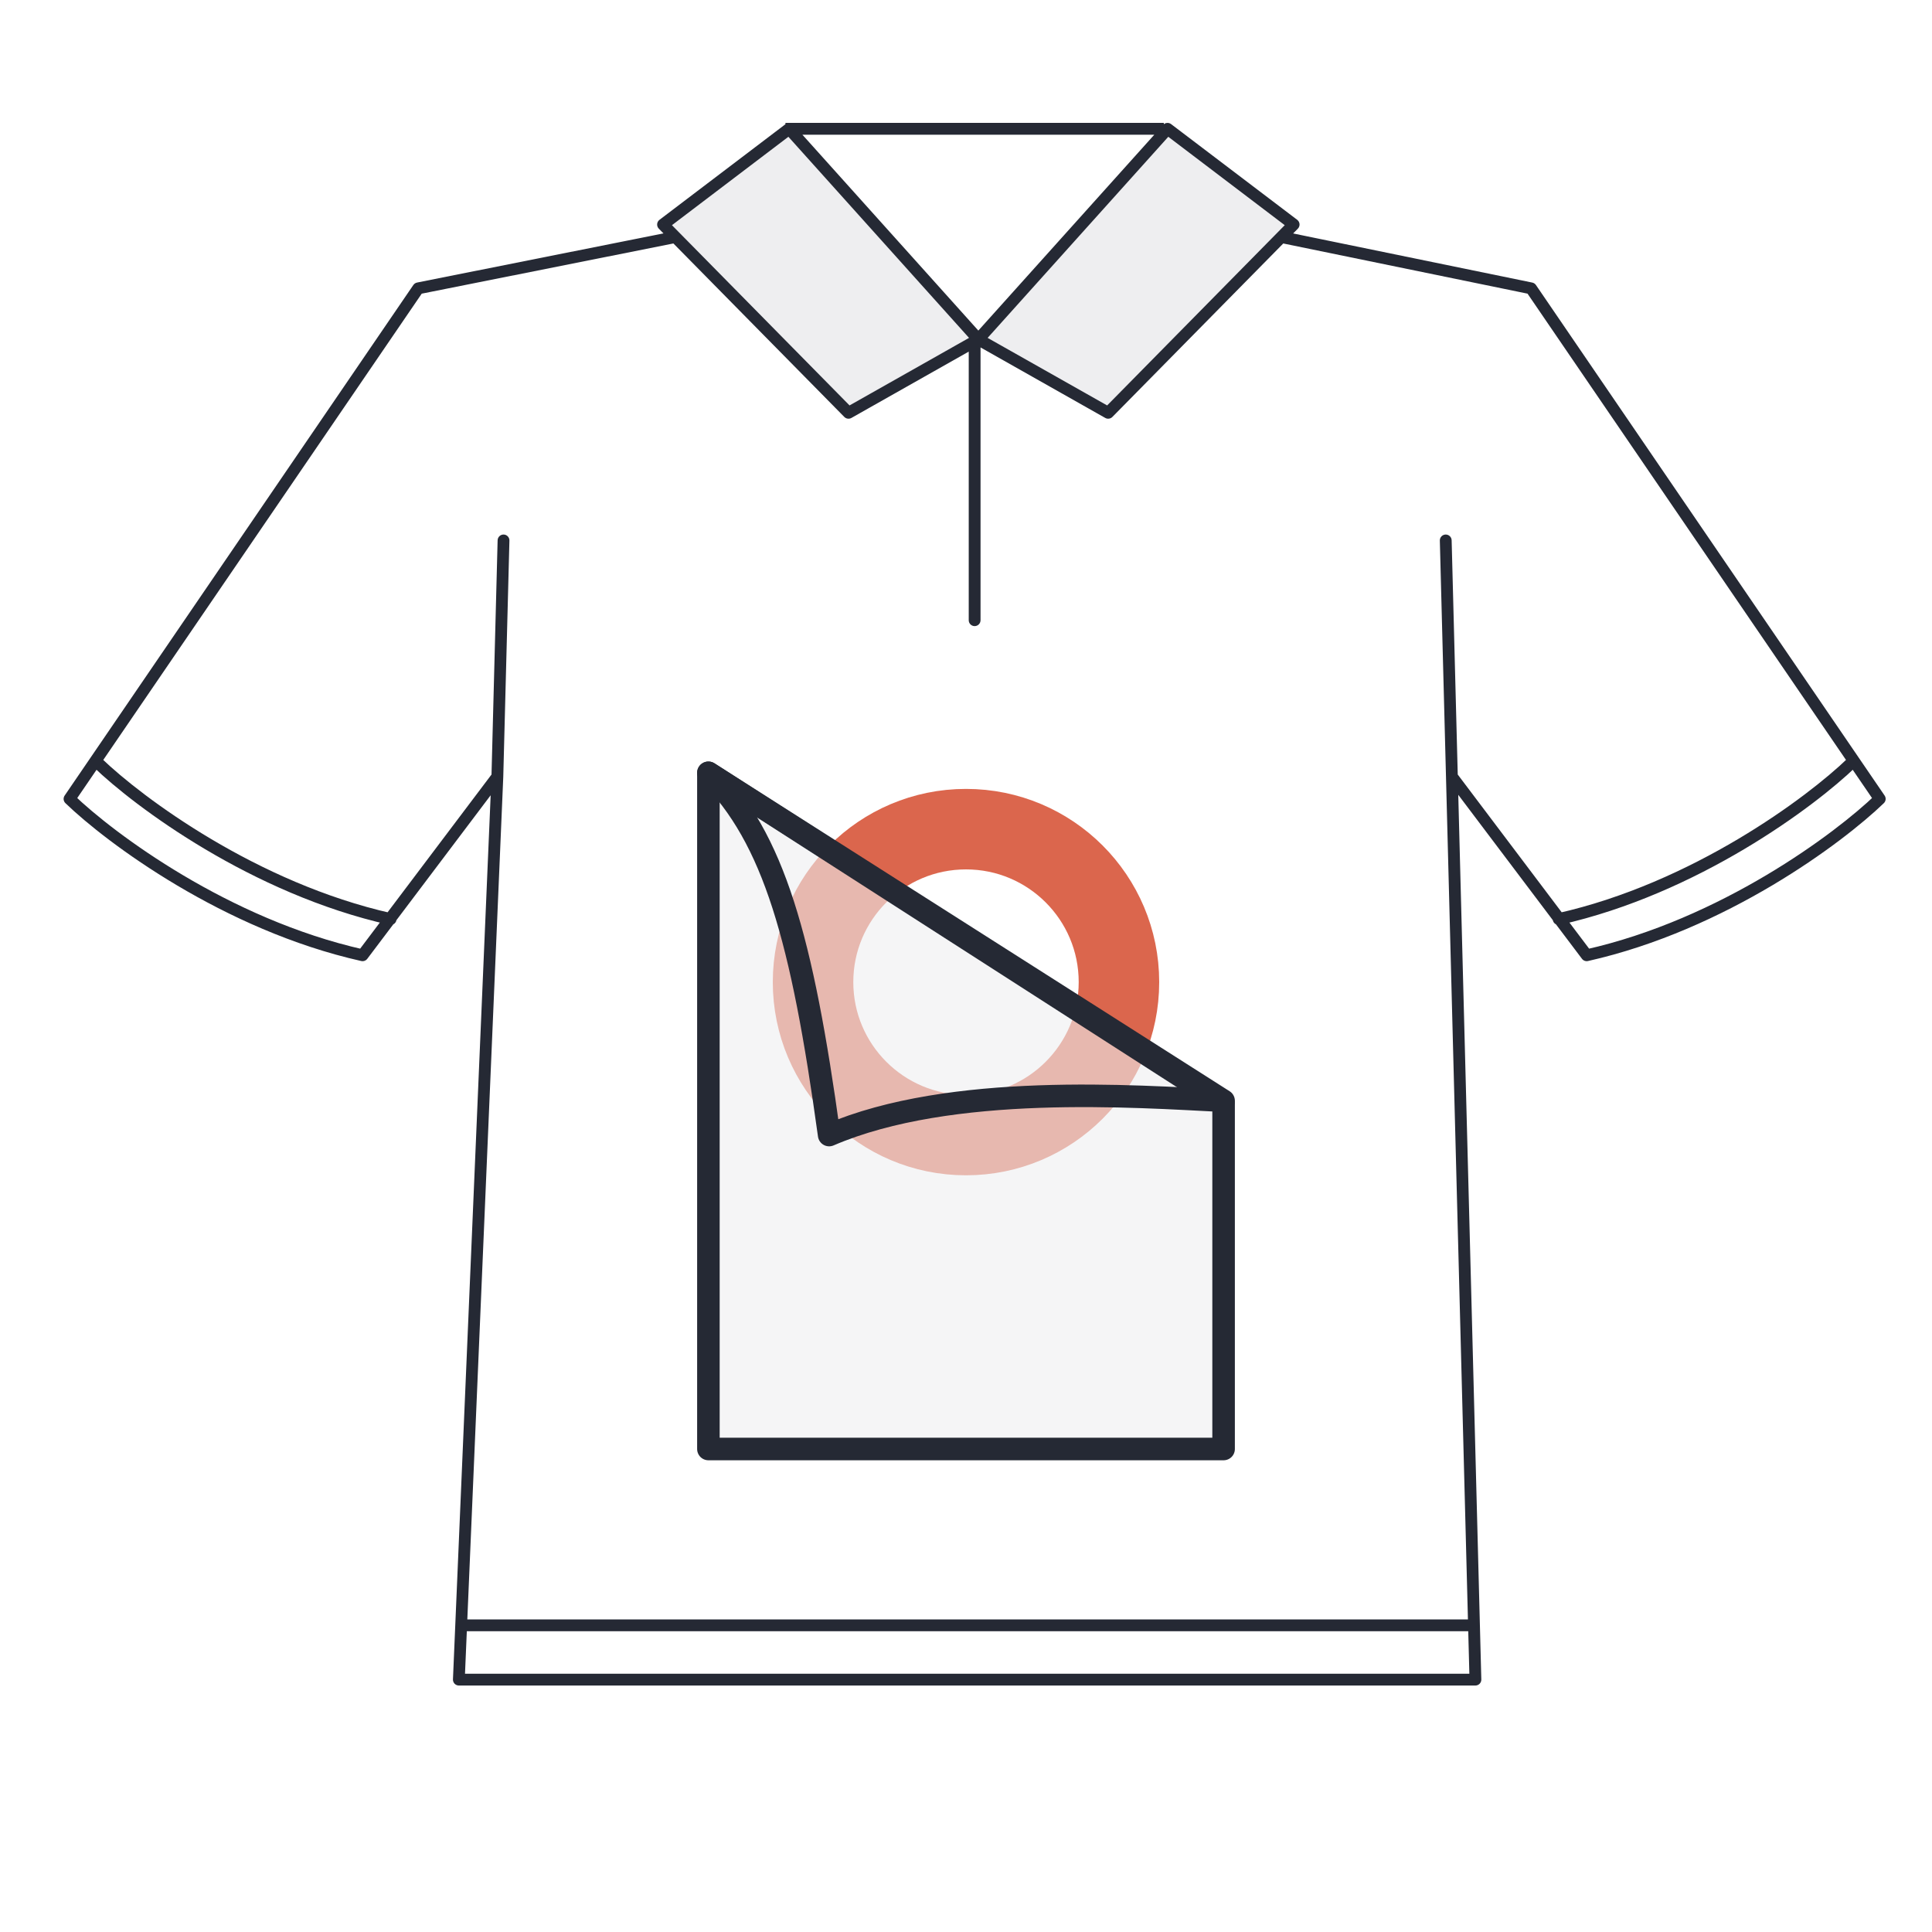
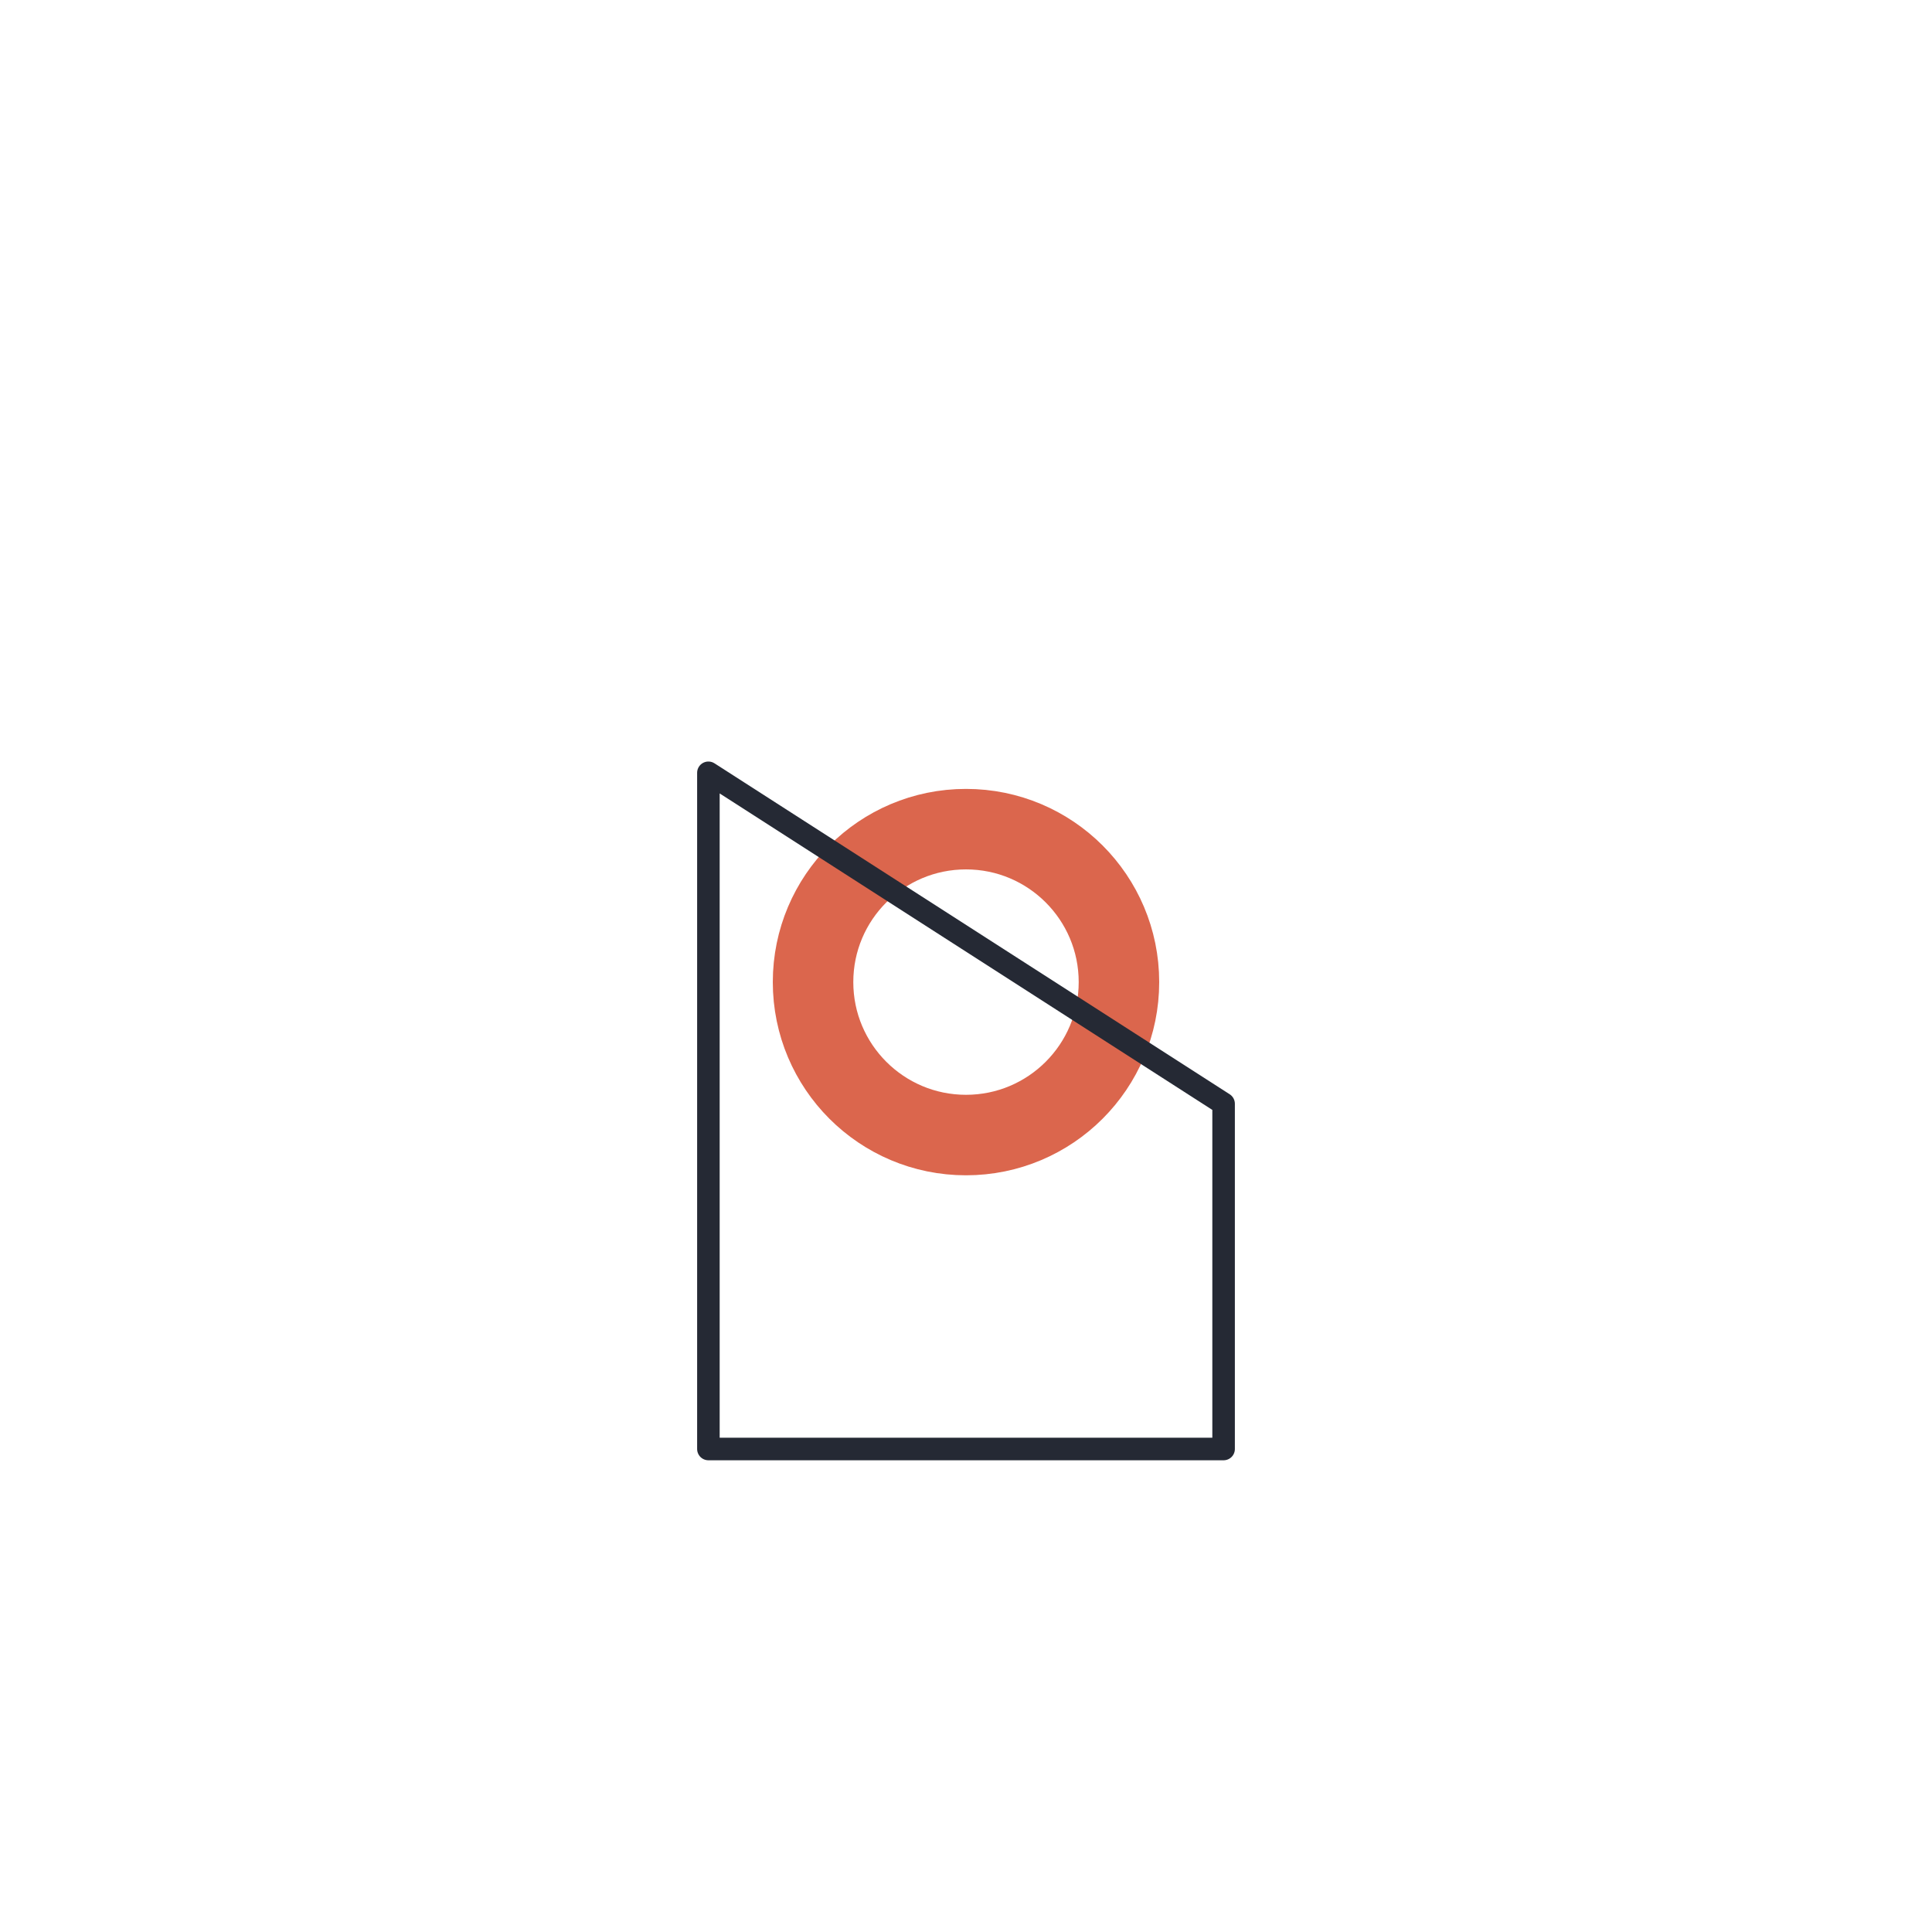
<svg xmlns="http://www.w3.org/2000/svg" width="120" height="120" viewBox="0 0 120 120" fill="none">
-   <path d="M52.702 25.64L60.767 21.081L49.016 8L41.182 13.946L52.702 25.64Z" fill="#EEEEF0" />
-   <path d="M68.831 25.64L60.767 21.081L72.517 8L80.351 13.946L68.831 25.64Z" fill="#EEEEF0" />
-   <path d="M41.945 15.098C42.144 15.059 42.272 14.866 42.233 14.667C42.193 14.469 42 14.34 41.802 14.379L41.945 15.098ZM25.975 17.91L25.904 17.55C25.81 17.569 25.727 17.624 25.673 17.703L25.975 17.91ZM4.317 49.621L4.015 49.415C3.914 49.562 3.934 49.761 4.063 49.885L4.317 49.621ZM22.519 59.333L22.439 59.691C22.579 59.722 22.725 59.669 22.812 59.554L22.519 59.333ZM31.641 33.577C31.646 33.375 31.487 33.206 31.284 33.201C31.082 33.196 30.914 33.356 30.908 33.558L31.641 33.577ZM30.893 48.234L31.259 48.25L31.259 48.244L30.893 48.234ZM79.734 14.38C79.535 14.339 79.341 14.467 79.301 14.665C79.26 14.863 79.388 15.057 79.586 15.098L79.734 14.38ZM95.097 17.91L95.4 17.703C95.346 17.625 95.264 17.57 95.171 17.551L95.097 17.91ZM116.755 49.621L117.009 49.885C117.138 49.761 117.158 49.562 117.058 49.415L116.755 49.621ZM98.553 59.333L98.26 59.554C98.347 59.669 98.493 59.722 98.633 59.691L98.553 59.333ZM91.641 104.324V104.691C91.74 104.691 91.834 104.651 91.903 104.58C91.972 104.509 92.01 104.413 92.007 104.315L91.641 104.324ZM90.164 33.558C90.159 33.356 89.99 33.196 89.788 33.201C89.586 33.206 89.426 33.375 89.431 33.577L90.164 33.558ZM60.17 38.523C60.17 38.725 60.334 38.889 60.536 38.889C60.739 38.889 60.903 38.725 60.903 38.523H60.17ZM60.903 21.081C60.903 20.879 60.739 20.715 60.536 20.715C60.334 20.715 60.17 20.879 60.17 21.081H60.903ZM52.702 25.64L52.441 25.897C52.558 26.015 52.739 26.04 52.883 25.959L52.702 25.64ZM41.182 13.946L40.961 13.654C40.877 13.718 40.824 13.815 40.817 13.92C40.809 14.025 40.847 14.128 40.921 14.203L41.182 13.946ZM49.016 8L49.289 7.755C49.161 7.613 48.946 7.593 48.794 7.708L49.016 8ZM68.831 25.64L68.65 25.959C68.795 26.04 68.976 26.015 69.092 25.897L68.831 25.64ZM80.351 13.946L80.612 14.203C80.686 14.128 80.724 14.025 80.717 13.92C80.709 13.815 80.656 13.718 80.573 13.654L80.351 13.946ZM72.517 8L72.739 7.708C72.587 7.593 72.372 7.613 72.245 7.755L72.517 8ZM6.315 47.109C6.169 46.968 5.937 46.973 5.797 47.118C5.656 47.264 5.66 47.496 5.806 47.636L6.315 47.109ZM24.182 57.442C24.38 57.486 24.576 57.362 24.62 57.165C24.665 56.967 24.54 56.771 24.343 56.727L24.182 57.442ZM115.266 47.636C115.412 47.496 115.416 47.264 115.276 47.118C115.135 46.973 114.903 46.968 114.757 47.109L115.266 47.636ZM96.73 56.727C96.532 56.771 96.408 56.967 96.452 57.165C96.496 57.362 96.692 57.486 96.89 57.442L96.73 56.727ZM91.553 101.317C91.755 101.317 91.919 101.153 91.919 100.951C91.919 100.748 91.755 100.584 91.553 100.584V101.317ZM28.5 104.324L28.134 104.309C28.13 104.408 28.166 104.506 28.235 104.578C28.305 104.65 28.4 104.691 28.5 104.691V104.324ZM48.785 8.367H72.287V7.633H48.785V8.367ZM41.802 14.379L25.904 17.55L26.047 18.269L41.945 15.098L41.802 14.379ZM25.673 17.703L4.015 49.415L4.62 49.828L26.278 18.117L25.673 17.703ZM4.063 49.885C6.629 52.361 13.876 57.769 22.439 59.691L22.6 58.976C14.205 57.092 7.074 51.771 4.572 49.358L4.063 49.885ZM30.908 33.558L30.526 48.225L31.259 48.244L31.641 33.577L30.908 33.558ZM22.812 59.554L31.185 48.455L30.6 48.013L22.227 59.112L22.812 59.554ZM79.586 15.098L95.023 18.269L95.171 17.551L79.734 14.38L79.586 15.098ZM94.794 18.117L116.452 49.828L117.058 49.415L95.4 17.703L94.794 18.117ZM116.5 49.358C113.998 51.771 106.867 57.092 98.473 58.976L98.633 59.691C107.197 57.769 114.443 52.361 117.009 49.885L116.5 49.358ZM89.813 48.244L91.274 104.334L92.007 104.315L90.546 48.225L89.813 48.244ZM98.846 59.112L90.472 48.013L89.887 48.455L98.26 59.554L98.846 59.112ZM60.903 38.523V21.081H60.17V38.523H60.903ZM60.586 20.762L52.522 25.32L52.883 25.959L60.947 21.4L60.586 20.762ZM52.964 25.382L41.443 13.689L40.921 14.203L52.441 25.897L52.964 25.382ZM41.404 14.238L49.237 8.292L48.794 7.708L40.961 13.654L41.404 14.238ZM48.743 8.245L60.494 21.326L61.039 20.836L49.289 7.755L48.743 8.245ZM60.586 21.4L68.65 25.959L69.011 25.32L60.947 20.762L60.586 21.4ZM69.092 25.897L80.612 14.203L80.09 13.689L68.57 25.382L69.092 25.897ZM80.573 13.654L72.739 7.708L72.296 8.292L80.129 14.238L80.573 13.654ZM72.245 7.755L60.494 20.836L61.039 21.326L72.79 8.245L72.245 7.755ZM89.431 33.577L89.813 48.244L90.546 48.225L90.164 33.558L89.431 33.577ZM5.806 47.636C8.373 50.112 15.619 55.52 24.182 57.442L24.343 56.727C15.949 54.843 8.818 49.523 6.315 47.109L5.806 47.636ZM114.757 47.109C112.255 49.523 105.124 54.843 96.73 56.727L96.89 57.442C105.454 55.52 112.7 50.112 115.266 47.636L114.757 47.109ZM91.553 100.584C91.517 100.584 91.481 100.584 91.445 100.584C91.409 100.584 91.374 100.584 91.338 100.584C91.302 100.584 91.266 100.584 91.23 100.584C91.194 100.584 91.157 100.584 91.121 100.584C91.085 100.584 91.049 100.584 91.013 100.584C90.977 100.584 90.941 100.584 90.905 100.584C90.868 100.584 90.832 100.584 90.796 100.584C90.76 100.584 90.724 100.584 90.687 100.584C90.651 100.584 90.615 100.584 90.578 100.584C90.542 100.584 90.505 100.584 90.469 100.584C90.433 100.584 90.396 100.584 90.36 100.584C90.323 100.584 90.287 100.584 90.25 100.584C90.214 100.584 90.177 100.584 90.141 100.584C90.104 100.584 90.068 100.584 90.031 100.584C89.994 100.584 89.958 100.584 89.921 100.584C89.884 100.584 89.848 100.584 89.811 100.584C89.774 100.584 89.737 100.584 89.701 100.584C89.664 100.584 89.627 100.584 89.59 100.584C89.553 100.584 89.517 100.584 89.48 100.584C89.443 100.584 89.406 100.584 89.369 100.584C89.332 100.584 89.295 100.584 89.258 100.584C89.221 100.584 89.184 100.584 89.147 100.584C89.11 100.584 89.073 100.584 89.036 100.584C88.999 100.584 88.962 100.584 88.924 100.584C88.887 100.584 88.85 100.584 88.813 100.584C88.776 100.584 88.739 100.584 88.701 100.584C88.664 100.584 88.627 100.584 88.59 100.584C88.552 100.584 88.515 100.584 88.478 100.584C88.44 100.584 88.403 100.584 88.365 100.584C88.328 100.584 88.291 100.584 88.253 100.584C88.216 100.584 88.178 100.584 88.141 100.584C88.103 100.584 88.066 100.584 88.028 100.584C87.991 100.584 87.953 100.584 87.915 100.584C87.878 100.584 87.84 100.584 87.803 100.584C87.765 100.584 87.727 100.584 87.69 100.584C87.652 100.584 87.614 100.584 87.576 100.584C87.539 100.584 87.501 100.584 87.463 100.584C87.425 100.584 87.388 100.584 87.35 100.584C87.312 100.584 87.274 100.584 87.236 100.584C87.198 100.584 87.16 100.584 87.122 100.584C87.084 100.584 87.046 100.584 87.008 100.584C86.97 100.584 86.932 100.584 86.894 100.584C86.856 100.584 86.818 100.584 86.78 100.584C86.742 100.584 86.704 100.584 86.666 100.584C86.628 100.584 86.59 100.584 86.551 100.584C86.513 100.584 86.475 100.584 86.437 100.584C86.399 100.584 86.36 100.584 86.322 100.584C86.284 100.584 86.246 100.584 86.207 100.584C86.169 100.584 86.13 100.584 86.092 100.584C86.054 100.584 86.015 100.584 85.977 100.584C85.939 100.584 85.9 100.584 85.862 100.584C85.823 100.584 85.785 100.584 85.746 100.584C85.708 100.584 85.669 100.584 85.631 100.584C85.592 100.584 85.554 100.584 85.515 100.584C85.476 100.584 85.438 100.584 85.399 100.584C85.361 100.584 85.322 100.584 85.283 100.584C85.245 100.584 85.206 100.584 85.167 100.584C85.128 100.584 85.09 100.584 85.051 100.584C85.012 100.584 84.973 100.584 84.934 100.584C84.896 100.584 84.857 100.584 84.818 100.584C84.779 100.584 84.74 100.584 84.701 100.584C84.662 100.584 84.624 100.584 84.585 100.584C84.546 100.584 84.507 100.584 84.468 100.584C84.429 100.584 84.39 100.584 84.351 100.584C84.312 100.584 84.272 100.584 84.233 100.584C84.194 100.584 84.155 100.584 84.116 100.584C84.077 100.584 84.038 100.584 83.999 100.584C83.96 100.584 83.92 100.584 83.881 100.584C83.842 100.584 83.803 100.584 83.763 100.584C83.724 100.584 83.685 100.584 83.646 100.584C83.606 100.584 83.567 100.584 83.528 100.584C83.489 100.584 83.449 100.584 83.41 100.584C83.37 100.584 83.331 100.584 83.292 100.584C83.252 100.584 83.213 100.584 83.173 100.584C83.134 100.584 83.094 100.584 83.055 100.584C83.015 100.584 82.976 100.584 82.936 100.584C82.897 100.584 82.857 100.584 82.818 100.584C82.778 100.584 82.739 100.584 82.699 100.584C82.659 100.584 82.62 100.584 82.58 100.584C82.54 100.584 82.501 100.584 82.461 100.584C82.421 100.584 82.382 100.584 82.342 100.584C82.302 100.584 82.262 100.584 82.223 100.584C82.183 100.584 82.143 100.584 82.103 100.584C82.064 100.584 82.024 100.584 81.984 100.584C81.944 100.584 81.904 100.584 81.864 100.584C81.824 100.584 81.784 100.584 81.745 100.584C81.704 100.584 81.665 100.584 81.625 100.584C81.585 100.584 81.545 100.584 81.505 100.584C81.465 100.584 81.425 100.584 81.385 100.584C81.345 100.584 81.305 100.584 81.264 100.584C81.224 100.584 81.184 100.584 81.144 100.584C81.104 100.584 81.064 100.584 81.024 100.584C80.984 100.584 80.943 100.584 80.903 100.584C80.863 100.584 80.823 100.584 80.783 100.584C80.742 100.584 80.702 100.584 80.662 100.584C80.622 100.584 80.581 100.584 80.541 100.584C80.501 100.584 80.46 100.584 80.42 100.584C80.38 100.584 80.339 100.584 80.299 100.584C80.259 100.584 80.218 100.584 80.178 100.584C80.138 100.584 80.097 100.584 80.057 100.584C80.016 100.584 79.976 100.584 79.935 100.584C79.895 100.584 79.854 100.584 79.814 100.584C79.773 100.584 79.733 100.584 79.692 100.584C79.652 100.584 79.611 100.584 79.57 100.584C79.53 100.584 79.489 100.584 79.449 100.584C79.408 100.584 79.367 100.584 79.327 100.584C79.286 100.584 79.246 100.584 79.205 100.584C79.164 100.584 79.123 100.584 79.083 100.584C79.042 100.584 79.001 100.584 78.96 100.584C78.92 100.584 78.879 100.584 78.838 100.584C78.797 100.584 78.757 100.584 78.716 100.584C78.675 100.584 78.634 100.584 78.593 100.584C78.552 100.584 78.512 100.584 78.471 100.584C78.43 100.584 78.389 100.584 78.348 100.584C78.307 100.584 78.266 100.584 78.225 100.584C78.184 100.584 78.143 100.584 78.102 100.584C78.061 100.584 78.02 100.584 77.979 100.584C77.938 100.584 77.897 100.584 77.856 100.584C77.815 100.584 77.774 100.584 77.733 100.584C77.692 100.584 77.651 100.584 77.61 100.584C77.569 100.584 77.528 100.584 77.487 100.584C77.445 100.584 77.404 100.584 77.363 100.584C77.322 100.584 77.281 100.584 77.24 100.584C77.198 100.584 77.157 100.584 77.116 100.584C77.075 100.584 77.033 100.584 76.992 100.584C76.951 100.584 76.91 100.584 76.868 100.584C76.827 100.584 76.786 100.584 76.744 100.584C76.703 100.584 76.662 100.584 76.62 100.584C76.579 100.584 76.538 100.584 76.496 100.584C76.455 100.584 76.413 100.584 76.372 100.584C76.331 100.584 76.289 100.584 76.248 100.584C76.206 100.584 76.165 100.584 76.124 100.584C76.082 100.584 76.041 100.584 75.999 100.584C75.958 100.584 75.916 100.584 75.875 100.584C75.833 100.584 75.791 100.584 75.75 100.584C75.708 100.584 75.667 100.584 75.625 100.584C75.584 100.584 75.542 100.584 75.501 100.584C75.459 100.584 75.417 100.584 75.376 100.584C75.334 100.584 75.292 100.584 75.251 100.584C75.209 100.584 75.167 100.584 75.126 100.584C75.084 100.584 75.042 100.584 75.001 100.584C74.959 100.584 74.917 100.584 74.876 100.584C74.834 100.584 74.792 100.584 74.75 100.584C74.709 100.584 74.667 100.584 74.625 100.584C74.583 100.584 74.541 100.584 74.499 100.584C74.458 100.584 74.416 100.584 74.374 100.584C74.332 100.584 74.29 100.584 74.248 100.584C74.207 100.584 74.165 100.584 74.123 100.584C74.081 100.584 74.039 100.584 73.997 100.584C73.955 100.584 73.913 100.584 73.871 100.584C73.829 100.584 73.787 100.584 73.745 100.584C73.704 100.584 73.662 100.584 73.62 100.584C73.578 100.584 73.535 100.584 73.493 100.584C73.451 100.584 73.409 100.584 73.367 100.584C73.325 100.584 73.283 100.584 73.241 100.584C73.199 100.584 73.157 100.584 73.115 100.584C73.073 100.584 73.031 100.584 72.989 100.584C72.947 100.584 72.904 100.584 72.862 100.584C72.82 100.584 72.778 100.584 72.736 100.584C72.694 100.584 72.652 100.584 72.609 100.584C72.567 100.584 72.525 100.584 72.483 100.584C72.441 100.584 72.398 100.584 72.356 100.584C72.314 100.584 72.272 100.584 72.23 100.584C72.187 100.584 72.145 100.584 72.103 100.584C72.061 100.584 72.018 100.584 71.976 100.584C71.934 100.584 71.891 100.584 71.849 100.584C71.807 100.584 71.764 100.584 71.722 100.584C71.68 100.584 71.637 100.584 71.595 100.584C71.553 100.584 71.51 100.584 71.468 100.584C71.426 100.584 71.383 100.584 71.341 100.584C71.298 100.584 71.256 100.584 71.214 100.584C71.171 100.584 71.129 100.584 71.086 100.584C71.044 100.584 71.001 100.584 70.959 100.584C70.917 100.584 70.874 100.584 70.832 100.584C70.789 100.584 70.747 100.584 70.704 100.584C70.662 100.584 70.619 100.584 70.577 100.584C70.534 100.584 70.492 100.584 70.449 100.584C70.407 100.584 70.364 100.584 70.322 100.584C70.279 100.584 70.236 100.584 70.194 100.584C70.151 100.584 70.109 100.584 70.066 100.584C70.023 100.584 69.981 100.584 69.938 100.584C69.896 100.584 69.853 100.584 69.81 100.584C69.768 100.584 69.725 100.584 69.683 100.584C69.64 100.584 69.597 100.584 69.555 100.584C69.512 100.584 69.469 100.584 69.427 100.584C69.384 100.584 69.341 100.584 69.299 100.584C69.256 100.584 69.213 100.584 69.17 100.584C69.128 100.584 69.085 100.584 69.042 100.584C68.999 100.584 68.957 100.584 68.914 100.584C68.871 100.584 68.829 100.584 68.786 100.584C68.743 100.584 68.7 100.584 68.657 100.584C68.615 100.584 68.572 100.584 68.529 100.584C68.486 100.584 68.444 100.584 68.401 100.584C68.358 100.584 68.315 100.584 68.272 100.584C68.23 100.584 68.187 100.584 68.144 100.584C68.101 100.584 68.058 100.584 68.015 100.584C67.972 100.584 67.93 100.584 67.887 100.584C67.844 100.584 67.801 100.584 67.758 100.584C67.715 100.584 67.672 100.584 67.629 100.584C67.587 100.584 67.544 100.584 67.501 100.584C67.458 100.584 67.415 100.584 67.372 100.584C67.329 100.584 67.286 100.584 67.243 100.584C67.2 100.584 67.157 100.584 67.114 100.584C67.071 100.584 67.028 100.584 66.985 100.584C66.942 100.584 66.9 100.584 66.856 100.584C66.814 100.584 66.77 100.584 66.728 100.584C66.684 100.584 66.641 100.584 66.599 100.584C66.555 100.584 66.513 100.584 66.469 100.584C66.427 100.584 66.383 100.584 66.34 100.584C66.297 100.584 66.254 100.584 66.211 100.584C66.168 100.584 66.125 100.584 66.082 100.584C66.039 100.584 65.996 100.584 65.953 100.584C65.91 100.584 65.867 100.584 65.824 100.584C65.781 100.584 65.738 100.584 65.695 100.584C65.651 100.584 65.608 100.584 65.565 100.584C65.522 100.584 65.479 100.584 65.436 100.584C65.393 100.584 65.35 100.584 65.307 100.584C65.263 100.584 65.22 100.584 65.177 100.584C65.134 100.584 65.091 100.584 65.048 100.584C65.005 100.584 64.962 100.584 64.918 100.584C64.875 100.584 64.832 100.584 64.789 100.584C64.746 100.584 64.703 100.584 64.659 100.584C64.616 100.584 64.573 100.584 64.53 100.584C64.487 100.584 64.444 100.584 64.4 100.584C64.357 100.584 64.314 100.584 64.271 100.584C64.228 100.584 64.184 100.584 64.141 100.584C64.098 100.584 64.055 100.584 64.011 100.584C63.968 100.584 63.925 100.584 63.882 100.584C63.839 100.584 63.795 100.584 63.752 100.584C63.709 100.584 63.666 100.584 63.623 100.584C63.579 100.584 63.536 100.584 63.493 100.584C63.45 100.584 63.406 100.584 63.363 100.584C63.32 100.584 63.276 100.584 63.233 100.584C63.19 100.584 63.147 100.584 63.103 100.584C63.06 100.584 63.017 100.584 62.974 100.584C62.93 100.584 62.887 100.584 62.844 100.584C62.8 100.584 62.757 100.584 62.714 100.584C62.671 100.584 62.627 100.584 62.584 100.584C62.541 100.584 62.497 100.584 62.454 100.584C62.411 100.584 62.367 100.584 62.324 100.584C62.281 100.584 62.238 100.584 62.194 100.584C62.151 100.584 62.108 100.584 62.064 100.584C62.021 100.584 61.978 100.584 61.934 100.584C61.891 100.584 61.848 100.584 61.804 100.584C61.761 100.584 61.718 100.584 61.674 100.584C61.631 100.584 61.588 100.584 61.544 100.584C61.501 100.584 61.458 100.584 61.414 100.584C61.371 100.584 61.328 100.584 61.284 100.584C61.241 100.584 61.198 100.584 61.154 100.584C61.111 100.584 61.068 100.584 61.024 100.584C60.981 100.584 60.938 100.584 60.894 100.584C60.851 100.584 60.808 100.584 60.764 100.584C60.721 100.584 60.678 100.584 60.634 100.584C60.591 100.584 60.547 100.584 60.504 100.584C60.461 100.584 60.417 100.584 60.374 100.584C60.331 100.584 60.287 100.584 60.244 100.584C60.2 100.584 60.157 100.584 60.114 100.584C60.07 100.584 60.027 100.584 59.984 100.584C59.94 100.584 59.897 100.584 59.853 100.584C59.81 100.584 59.767 100.584 59.723 100.584C59.68 100.584 59.637 100.584 59.593 100.584C59.55 100.584 59.507 100.584 59.463 100.584C59.42 100.584 59.376 100.584 59.333 100.584C59.29 100.584 59.246 100.584 59.203 100.584C59.16 100.584 59.116 100.584 59.073 100.584C59.029 100.584 58.986 100.584 58.943 100.584C58.899 100.584 58.856 100.584 58.812 100.584C58.769 100.584 58.726 100.584 58.682 100.584C58.639 100.584 58.596 100.584 58.552 100.584C58.509 100.584 58.465 100.584 58.422 100.584C58.379 100.584 58.335 100.584 58.292 100.584C58.248 100.584 58.205 100.584 58.162 100.584C58.118 100.584 58.075 100.584 58.032 100.584C57.988 100.584 57.945 100.584 57.901 100.584C57.858 100.584 57.815 100.584 57.771 100.584C57.728 100.584 57.685 100.584 57.641 100.584C57.598 100.584 57.554 100.584 57.511 100.584C57.468 100.584 57.424 100.584 57.381 100.584C57.338 100.584 57.294 100.584 57.251 100.584C57.208 100.584 57.164 100.584 57.121 100.584C57.078 100.584 57.034 100.584 56.991 100.584C56.947 100.584 56.904 100.584 56.861 100.584C56.817 100.584 56.774 100.584 56.731 100.584C56.687 100.584 56.644 100.584 56.601 100.584C56.557 100.584 56.514 100.584 56.471 100.584C56.427 100.584 56.384 100.584 56.341 100.584C56.297 100.584 56.254 100.584 56.211 100.584C56.167 100.584 56.124 100.584 56.081 100.584C56.037 100.584 55.994 100.584 55.951 100.584C55.907 100.584 55.864 100.584 55.821 100.584C55.777 100.584 55.734 100.584 55.691 100.584C55.647 100.584 55.604 100.584 55.561 100.584C55.517 100.584 55.474 100.584 55.431 100.584C55.388 100.584 55.344 100.584 55.301 100.584C55.258 100.584 55.214 100.584 55.171 100.584C55.128 100.584 55.084 100.584 55.041 100.584C54.998 100.584 54.955 100.584 54.911 100.584C54.868 100.584 54.825 100.584 54.781 100.584C54.738 100.584 54.695 100.584 54.652 100.584C54.608 100.584 54.565 100.584 54.522 100.584C54.479 100.584 54.435 100.584 54.392 100.584C54.349 100.584 54.306 100.584 54.262 100.584C54.219 100.584 54.176 100.584 54.133 100.584C54.089 100.584 54.046 100.584 54.003 100.584C53.96 100.584 53.916 100.584 53.873 100.584C53.83 100.584 53.787 100.584 53.744 100.584C53.7 100.584 53.657 100.584 53.614 100.584C53.571 100.584 53.528 100.584 53.484 100.584C53.441 100.584 53.398 100.584 53.355 100.584C53.312 100.584 53.268 100.584 53.225 100.584C53.182 100.584 53.139 100.584 53.096 100.584C53.053 100.584 53.009 100.584 52.966 100.584C52.923 100.584 52.88 100.584 52.837 100.584C52.794 100.584 52.75 100.584 52.707 100.584C52.664 100.584 52.621 100.584 52.578 100.584C52.535 100.584 52.492 100.584 52.449 100.584C52.405 100.584 52.362 100.584 52.319 100.584C52.276 100.584 52.233 100.584 52.19 100.584C52.147 100.584 52.104 100.584 52.061 100.584C52.017 100.584 51.974 100.584 51.931 100.584C51.888 100.584 51.845 100.584 51.802 100.584C51.759 100.584 51.716 100.584 51.673 100.584C51.63 100.584 51.587 100.584 51.544 100.584C51.501 100.584 51.458 100.584 51.415 100.584C51.372 100.584 51.329 100.584 51.286 100.584C51.243 100.584 51.2 100.584 51.157 100.584C51.114 100.584 51.071 100.584 51.028 100.584C50.985 100.584 50.942 100.584 50.899 100.584C50.856 100.584 50.813 100.584 50.77 100.584C50.727 100.584 50.684 100.584 50.641 100.584C50.598 100.584 50.555 100.584 50.512 100.584C50.469 100.584 50.426 100.584 50.383 100.584C50.34 100.584 50.297 100.584 50.255 100.584C50.212 100.584 50.169 100.584 50.126 100.584C50.083 100.584 50.04 100.584 49.997 100.584C49.954 100.584 49.911 100.584 49.868 100.584C49.826 100.584 49.783 100.584 49.74 100.584C49.697 100.584 49.654 100.584 49.611 100.584C49.569 100.584 49.526 100.584 49.483 100.584C49.44 100.584 49.397 100.584 49.355 100.584C49.312 100.584 49.269 100.584 49.226 100.584C49.183 100.584 49.141 100.584 49.098 100.584C49.055 100.584 49.012 100.584 48.969 100.584C48.927 100.584 48.884 100.584 48.841 100.584C48.798 100.584 48.756 100.584 48.713 100.584C48.67 100.584 48.628 100.584 48.585 100.584C48.542 100.584 48.499 100.584 48.457 100.584C48.414 100.584 48.371 100.584 48.329 100.584C48.286 100.584 48.243 100.584 48.201 100.584C48.158 100.584 48.115 100.584 48.073 100.584C48.03 100.584 47.987 100.584 47.945 100.584C47.902 100.584 47.86 100.584 47.817 100.584C47.775 100.584 47.732 100.584 47.689 100.584C47.647 100.584 47.604 100.584 47.562 100.584C47.519 100.584 47.477 100.584 47.434 100.584C47.391 100.584 47.349 100.584 47.306 100.584C47.264 100.584 47.221 100.584 47.179 100.584C47.136 100.584 47.094 100.584 47.051 100.584C47.009 100.584 46.966 100.584 46.924 100.584C46.881 100.584 46.839 100.584 46.796 100.584C46.754 100.584 46.712 100.584 46.669 100.584C46.627 100.584 46.584 100.584 46.542 100.584C46.499 100.584 46.457 100.584 46.415 100.584C46.372 100.584 46.33 100.584 46.288 100.584C46.245 100.584 46.203 100.584 46.16 100.584C46.118 100.584 46.076 100.584 46.033 100.584C45.991 100.584 45.949 100.584 45.907 100.584C45.864 100.584 45.822 100.584 45.78 100.584C45.737 100.584 45.695 100.584 45.653 100.584C45.611 100.584 45.568 100.584 45.526 100.584C45.484 100.584 45.441 100.584 45.399 100.584C45.357 100.584 45.315 100.584 45.273 100.584C45.23 100.584 45.188 100.584 45.146 100.584C45.104 100.584 45.062 100.584 45.02 100.584C44.977 100.584 44.935 100.584 44.893 100.584C44.851 100.584 44.809 100.584 44.767 100.584C44.725 100.584 44.683 100.584 44.641 100.584C44.599 100.584 44.556 100.584 44.514 100.584C44.472 100.584 44.43 100.584 44.388 100.584C44.346 100.584 44.304 100.584 44.262 100.584C44.22 100.584 44.178 100.584 44.136 100.584C44.094 100.584 44.052 100.584 44.01 100.584C43.968 100.584 43.926 100.584 43.884 100.584C43.843 100.584 43.8 100.584 43.759 100.584C43.717 100.584 43.675 100.584 43.633 100.584C43.591 100.584 43.549 100.584 43.507 100.584C43.465 100.584 43.424 100.584 43.382 100.584C43.34 100.584 43.298 100.584 43.256 100.584C43.215 100.584 43.173 100.584 43.131 100.584C43.089 100.584 43.047 100.584 43.006 100.584C42.964 100.584 42.922 100.584 42.88 100.584C42.839 100.584 42.797 100.584 42.755 100.584C42.714 100.584 42.672 100.584 42.63 100.584C42.588 100.584 42.547 100.584 42.505 100.584C42.463 100.584 42.422 100.584 42.38 100.584C42.339 100.584 42.297 100.584 42.255 100.584C42.214 100.584 42.172 100.584 42.131 100.584C42.089 100.584 42.047 100.584 42.006 100.584C41.964 100.584 41.923 100.584 41.881 100.584C41.84 100.584 41.798 100.584 41.757 100.584C41.715 100.584 41.674 100.584 41.632 100.584C41.591 100.584 41.55 100.584 41.508 100.584C41.467 100.584 41.425 100.584 41.384 100.584C41.342 100.584 41.301 100.584 41.26 100.584C41.218 100.584 41.177 100.584 41.136 100.584C41.094 100.584 41.053 100.584 41.012 100.584C40.97 100.584 40.929 100.584 40.888 100.584C40.846 100.584 40.805 100.584 40.764 100.584C40.723 100.584 40.681 100.584 40.64 100.584C40.599 100.584 40.558 100.584 40.517 100.584C40.475 100.584 40.434 100.584 40.393 100.584C40.352 100.584 40.311 100.584 40.27 100.584C40.228 100.584 40.187 100.584 40.146 100.584C40.105 100.584 40.064 100.584 40.023 100.584C39.982 100.584 39.941 100.584 39.9 100.584C39.859 100.584 39.818 100.584 39.777 100.584C39.736 100.584 39.695 100.584 39.654 100.584C39.613 100.584 39.572 100.584 39.531 100.584C39.49 100.584 39.449 100.584 39.408 100.584C39.367 100.584 39.326 100.584 39.285 100.584C39.245 100.584 39.204 100.584 39.163 100.584C39.122 100.584 39.081 100.584 39.04 100.584C39 100.584 38.959 100.584 38.918 100.584C38.877 100.584 38.837 100.584 38.796 100.584C38.755 100.584 38.714 100.584 38.674 100.584C38.633 100.584 38.592 100.584 38.551 100.584C38.511 100.584 38.47 100.584 38.429 100.584C38.389 100.584 38.348 100.584 38.308 100.584C38.267 100.584 38.227 100.584 38.186 100.584C38.145 100.584 38.105 100.584 38.064 100.584C38.024 100.584 37.983 100.584 37.943 100.584C37.902 100.584 37.862 100.584 37.821 100.584C37.781 100.584 37.74 100.584 37.7 100.584C37.659 100.584 37.619 100.584 37.579 100.584C37.538 100.584 37.498 100.584 37.457 100.584C37.417 100.584 37.377 100.584 37.336 100.584C37.296 100.584 37.256 100.584 37.215 100.584C37.175 100.584 37.135 100.584 37.095 100.584C37.054 100.584 37.014 100.584 36.974 100.584C36.934 100.584 36.894 100.584 36.853 100.584C36.813 100.584 36.773 100.584 36.733 100.584C36.693 100.584 36.653 100.584 36.612 100.584C36.572 100.584 36.532 100.584 36.492 100.584C36.452 100.584 36.412 100.584 36.372 100.584C36.332 100.584 36.292 100.584 36.252 100.584C36.212 100.584 36.172 100.584 36.132 100.584C36.092 100.584 36.052 100.584 36.012 100.584C35.972 100.584 35.932 100.584 35.892 100.584C35.853 100.584 35.813 100.584 35.773 100.584C35.733 100.584 35.693 100.584 35.654 100.584C35.614 100.584 35.574 100.584 35.534 100.584C35.494 100.584 35.455 100.584 35.415 100.584C35.375 100.584 35.336 100.584 35.296 100.584C35.256 100.584 35.216 100.584 35.177 100.584C35.137 100.584 35.097 100.584 35.058 100.584C35.018 100.584 34.979 100.584 34.939 100.584C34.9 100.584 34.86 100.584 34.821 100.584C34.781 100.584 34.742 100.584 34.702 100.584C34.663 100.584 34.623 100.584 34.584 100.584C34.544 100.584 34.505 100.584 34.465 100.584C34.426 100.584 34.386 100.584 34.347 100.584C34.308 100.584 34.269 100.584 34.229 100.584C34.19 100.584 34.151 100.584 34.111 100.584C34.072 100.584 34.033 100.584 33.993 100.584C33.954 100.584 33.915 100.584 33.876 100.584C33.837 100.584 33.797 100.584 33.758 100.584C33.719 100.584 33.68 100.584 33.641 100.584C33.602 100.584 33.563 100.584 33.524 100.584C33.485 100.584 33.446 100.584 33.407 100.584C33.367 100.584 33.328 100.584 33.289 100.584C33.251 100.584 33.212 100.584 33.173 100.584C33.134 100.584 33.095 100.584 33.056 100.584C33.017 100.584 32.978 100.584 32.939 100.584C32.9 100.584 32.862 100.584 32.823 100.584C32.784 100.584 32.745 100.584 32.706 100.584C32.668 100.584 32.629 100.584 32.59 100.584C32.551 100.584 32.513 100.584 32.474 100.584C32.435 100.584 32.397 100.584 32.358 100.584C32.319 100.584 32.281 100.584 32.242 100.584C32.204 100.584 32.165 100.584 32.127 100.584C32.088 100.584 32.05 100.584 32.011 100.584C31.973 100.584 31.934 100.584 31.896 100.584C31.857 100.584 31.819 100.584 31.78 100.584C31.742 100.584 31.704 100.584 31.665 100.584C31.627 100.584 31.589 100.584 31.55 100.584C31.512 100.584 31.474 100.584 31.435 100.584C31.397 100.584 31.359 100.584 31.321 100.584C31.282 100.584 31.244 100.584 31.206 100.584C31.168 100.584 31.13 100.584 31.092 100.584C31.053 100.584 31.015 100.584 30.977 100.584C30.939 100.584 30.901 100.584 30.863 100.584C30.825 100.584 30.787 100.584 30.749 100.584C30.711 100.584 30.673 100.584 30.635 100.584C30.597 100.584 30.559 100.584 30.522 100.584C30.484 100.584 30.446 100.584 30.408 100.584C30.37 100.584 30.332 100.584 30.295 100.584C30.257 100.584 30.219 100.584 30.181 100.584C30.144 100.584 30.106 100.584 30.068 100.584C30.03 100.584 29.993 100.584 29.955 100.584C29.918 100.584 29.88 100.584 29.842 100.584C29.805 100.584 29.767 100.584 29.73 100.584C29.692 100.584 29.655 100.584 29.617 100.584C29.58 100.584 29.542 100.584 29.505 100.584C29.467 100.584 29.43 100.584 29.392 100.584C29.355 100.584 29.318 100.584 29.28 100.584C29.243 100.584 29.206 100.584 29.168 100.584C29.131 100.584 29.094 100.584 29.057 100.584C29.019 100.584 28.982 100.584 28.945 100.584C28.908 100.584 28.871 100.584 28.834 100.584C28.796 100.584 28.759 100.584 28.722 100.584C28.685 100.584 28.648 100.584 28.611 100.584C28.574 100.584 28.537 100.584 28.5 100.584V101.317C28.537 101.317 28.574 101.317 28.611 101.317C28.648 101.317 28.685 101.317 28.722 101.317C28.759 101.317 28.796 101.317 28.834 101.317C28.871 101.317 28.908 101.317 28.945 101.317C28.982 101.317 29.019 101.317 29.057 101.317C29.094 101.317 29.131 101.317 29.168 101.317C29.206 101.317 29.243 101.317 29.28 101.317C29.318 101.317 29.355 101.317 29.392 101.317C29.43 101.317 29.467 101.317 29.505 101.317C29.542 101.317 29.58 101.317 29.617 101.317C29.655 101.317 29.692 101.317 29.73 101.317C29.767 101.317 29.805 101.317 29.842 101.317C29.88 101.317 29.918 101.317 29.955 101.317C29.993 101.317 30.03 101.317 30.068 101.317C30.106 101.317 30.144 101.317 30.181 101.317C30.219 101.317 30.257 101.317 30.295 101.317C30.332 101.317 30.37 101.317 30.408 101.317C30.446 101.317 30.484 101.317 30.522 101.317C30.559 101.317 30.597 101.317 30.635 101.317C30.673 101.317 30.711 101.317 30.749 101.317C30.787 101.317 30.825 101.317 30.863 101.317C30.901 101.317 30.939 101.317 30.977 101.317C31.015 101.317 31.053 101.317 31.092 101.317C31.13 101.317 31.168 101.317 31.206 101.317C31.244 101.317 31.282 101.317 31.321 101.317C31.359 101.317 31.397 101.317 31.435 101.317C31.474 101.317 31.512 101.317 31.55 101.317C31.589 101.317 31.627 101.317 31.665 101.317C31.704 101.317 31.742 101.317 31.78 101.317C31.819 101.317 31.857 101.317 31.896 101.317C31.934 101.317 31.973 101.317 32.011 101.317C32.05 101.317 32.088 101.317 32.127 101.317C32.165 101.317 32.204 101.317 32.242 101.317C32.281 101.317 32.319 101.317 32.358 101.317C32.397 101.317 32.435 101.317 32.474 101.317C32.513 101.317 32.551 101.317 32.59 101.317C32.629 101.317 32.668 101.317 32.706 101.317C32.745 101.317 32.784 101.317 32.823 101.317C32.862 101.317 32.9 101.317 32.939 101.317C32.978 101.317 33.017 101.317 33.056 101.317C33.095 101.317 33.134 101.317 33.173 101.317C33.212 101.317 33.251 101.317 33.289 101.317C33.328 101.317 33.367 101.317 33.407 101.317C33.446 101.317 33.485 101.317 33.524 101.317C33.563 101.317 33.602 101.317 33.641 101.317C33.68 101.317 33.719 101.317 33.758 101.317C33.797 101.317 33.837 101.317 33.876 101.317C33.915 101.317 33.954 101.317 33.993 101.317C34.033 101.317 34.072 101.317 34.111 101.317C34.151 101.317 34.19 101.317 34.229 101.317C34.269 101.317 34.308 101.317 34.347 101.317C34.386 101.317 34.426 101.317 34.465 101.317C34.505 101.317 34.544 101.317 34.584 101.317C34.623 101.317 34.663 101.317 34.702 101.317C34.742 101.317 34.781 101.317 34.821 101.317C34.86 101.317 34.9 101.317 34.939 101.317C34.979 101.317 35.018 101.317 35.058 101.317C35.097 101.317 35.137 101.317 35.177 101.317C35.216 101.317 35.256 101.317 35.296 101.317C35.336 101.317 35.375 101.317 35.415 101.317C35.455 101.317 35.494 101.317 35.534 101.317C35.574 101.317 35.614 101.317 35.654 101.317C35.693 101.317 35.733 101.317 35.773 101.317C35.813 101.317 35.853 101.317 35.892 101.317C35.932 101.317 35.972 101.317 36.012 101.317C36.052 101.317 36.092 101.317 36.132 101.317C36.172 101.317 36.212 101.317 36.252 101.317C36.292 101.317 36.332 101.317 36.372 101.317C36.412 101.317 36.452 101.317 36.492 101.317C36.532 101.317 36.572 101.317 36.612 101.317C36.653 101.317 36.693 101.317 36.733 101.317C36.773 101.317 36.813 101.317 36.853 101.317C36.894 101.317 36.934 101.317 36.974 101.317C37.014 101.317 37.054 101.317 37.095 101.317C37.135 101.317 37.175 101.317 37.215 101.317C37.256 101.317 37.296 101.317 37.336 101.317C37.377 101.317 37.417 101.317 37.457 101.317C37.498 101.317 37.538 101.317 37.579 101.317C37.619 101.317 37.659 101.317 37.7 101.317C37.74 101.317 37.781 101.317 37.821 101.317C37.862 101.317 37.902 101.317 37.943 101.317C37.983 101.317 38.024 101.317 38.064 101.317C38.105 101.317 38.145 101.317 38.186 101.317C38.227 101.317 38.267 101.317 38.308 101.317C38.348 101.317 38.389 101.317 38.429 101.317C38.47 101.317 38.511 101.317 38.551 101.317C38.592 101.317 38.633 101.317 38.674 101.317C38.714 101.317 38.755 101.317 38.796 101.317C38.837 101.317 38.877 101.317 38.918 101.317C38.959 101.317 39 101.317 39.04 101.317C39.081 101.317 39.122 101.317 39.163 101.317C39.204 101.317 39.245 101.317 39.285 101.317C39.326 101.317 39.367 101.317 39.408 101.317C39.449 101.317 39.49 101.317 39.531 101.317C39.572 101.317 39.613 101.317 39.654 101.317C39.695 101.317 39.736 101.317 39.777 101.317C39.818 101.317 39.859 101.317 39.9 101.317C39.941 101.317 39.982 101.317 40.023 101.317C40.064 101.317 40.105 101.317 40.146 101.317C40.187 101.317 40.228 101.317 40.27 101.317C40.311 101.317 40.352 101.317 40.393 101.317C40.434 101.317 40.475 101.317 40.517 101.317C40.558 101.317 40.599 101.317 40.64 101.317C40.681 101.317 40.723 101.317 40.764 101.317C40.805 101.317 40.846 101.317 40.888 101.317C40.929 101.317 40.97 101.317 41.012 101.317C41.053 101.317 41.094 101.317 41.136 101.317C41.177 101.317 41.218 101.317 41.26 101.317C41.301 101.317 41.342 101.317 41.384 101.317C41.425 101.317 41.467 101.317 41.508 101.317C41.55 101.317 41.591 101.317 41.632 101.317C41.674 101.317 41.715 101.317 41.757 101.317C41.798 101.317 41.84 101.317 41.881 101.317C41.923 101.317 41.964 101.317 42.006 101.317C42.047 101.317 42.089 101.317 42.131 101.317C42.172 101.317 42.214 101.317 42.255 101.317C42.297 101.317 42.339 101.317 42.38 101.317C42.422 101.317 42.463 101.317 42.505 101.317C42.547 101.317 42.588 101.317 42.63 101.317C42.672 101.317 42.714 101.317 42.755 101.317C42.797 101.317 42.839 101.317 42.88 101.317C42.922 101.317 42.964 101.317 43.006 101.317C43.047 101.317 43.089 101.317 43.131 101.317C43.173 101.317 43.215 101.317 43.256 101.317C43.298 101.317 43.34 101.317 43.382 101.317C43.424 101.317 43.465 101.317 43.507 101.317C43.549 101.317 43.591 101.317 43.633 101.317C43.675 101.317 43.717 101.317 43.759 101.317C43.8 101.317 43.843 101.317 43.884 101.317C43.926 101.317 43.968 101.317 44.01 101.317C44.052 101.317 44.094 101.317 44.136 101.317C44.178 101.317 44.22 101.317 44.262 101.317C44.304 101.317 44.346 101.317 44.388 101.317C44.43 101.317 44.472 101.317 44.514 101.317C44.556 101.317 44.599 101.317 44.641 101.317C44.683 101.317 44.725 101.317 44.767 101.317C44.809 101.317 44.851 101.317 44.893 101.317C44.935 101.317 44.977 101.317 45.02 101.317C45.062 101.317 45.104 101.317 45.146 101.317C45.188 101.317 45.23 101.317 45.273 101.317C45.315 101.317 45.357 101.317 45.399 101.317C45.441 101.317 45.484 101.317 45.526 101.317C45.568 101.317 45.611 101.317 45.653 101.317C45.695 101.317 45.737 101.317 45.78 101.317C45.822 101.317 45.864 101.317 45.907 101.317C45.949 101.317 45.991 101.317 46.033 101.317C46.076 101.317 46.118 101.317 46.16 101.317C46.203 101.317 46.245 101.317 46.288 101.317C46.33 101.317 46.372 101.317 46.415 101.317C46.457 101.317 46.499 101.317 46.542 101.317C46.584 101.317 46.627 101.317 46.669 101.317C46.712 101.317 46.754 101.317 46.796 101.317C46.839 101.317 46.881 101.317 46.924 101.317C46.966 101.317 47.009 101.317 47.051 101.317C47.094 101.317 47.136 101.317 47.179 101.317C47.221 101.317 47.264 101.317 47.306 101.317C47.349 101.317 47.391 101.317 47.434 101.317C47.477 101.317 47.519 101.317 47.562 101.317C47.604 101.317 47.647 101.317 47.689 101.317C47.732 101.317 47.775 101.317 47.817 101.317C47.86 101.317 47.902 101.317 47.945 101.317C47.987 101.317 48.03 101.317 48.073 101.317C48.115 101.317 48.158 101.317 48.201 101.317C48.243 101.317 48.286 101.317 48.329 101.317C48.371 101.317 48.414 101.317 48.457 101.317C48.499 101.317 48.542 101.317 48.585 101.317C48.628 101.317 48.67 101.317 48.713 101.317C48.756 101.317 48.798 101.317 48.841 101.317C48.884 101.317 48.927 101.317 48.969 101.317C49.012 101.317 49.055 101.317 49.098 101.317C49.141 101.317 49.183 101.317 49.226 101.317C49.269 101.317 49.312 101.317 49.355 101.317C49.397 101.317 49.44 101.317 49.483 101.317C49.526 101.317 49.569 101.317 49.611 101.317C49.654 101.317 49.697 101.317 49.74 101.317C49.783 101.317 49.826 101.317 49.868 101.317C49.911 101.317 49.954 101.317 49.997 101.317C50.04 101.317 50.083 101.317 50.126 101.317C50.169 101.317 50.212 101.317 50.255 101.317C50.297 101.317 50.34 101.317 50.383 101.317C50.426 101.317 50.469 101.317 50.512 101.317C50.555 101.317 50.598 101.317 50.641 101.317C50.684 101.317 50.727 101.317 50.77 101.317C50.813 101.317 50.856 101.317 50.899 101.317C50.942 101.317 50.985 101.317 51.028 101.317C51.071 101.317 51.114 101.317 51.157 101.317C51.2 101.317 51.243 101.317 51.286 101.317C51.329 101.317 51.372 101.317 51.415 101.317C51.458 101.317 51.501 101.317 51.544 101.317C51.587 101.317 51.63 101.317 51.673 101.317C51.716 101.317 51.759 101.317 51.802 101.317C51.845 101.317 51.888 101.317 51.931 101.317C51.974 101.317 52.017 101.317 52.061 101.317C52.104 101.317 52.147 101.317 52.19 101.317C52.233 101.317 52.276 101.317 52.319 101.317C52.362 101.317 52.405 101.317 52.449 101.317C52.492 101.317 52.535 101.317 52.578 101.317C52.621 101.317 52.664 101.317 52.707 101.317C52.75 101.317 52.794 101.317 52.837 101.317C52.88 101.317 52.923 101.317 52.966 101.317C53.009 101.317 53.053 101.317 53.096 101.317C53.139 101.317 53.182 101.317 53.225 101.317C53.268 101.317 53.312 101.317 53.355 101.317C53.398 101.317 53.441 101.317 53.484 101.317C53.528 101.317 53.571 101.317 53.614 101.317C53.657 101.317 53.7 101.317 53.744 101.317C53.787 101.317 53.83 101.317 53.873 101.317C53.916 101.317 53.96 101.317 54.003 101.317C54.046 101.317 54.089 101.317 54.133 101.317C54.176 101.317 54.219 101.317 54.262 101.317C54.306 101.317 54.349 101.317 54.392 101.317C54.435 101.317 54.479 101.317 54.522 101.317C54.565 101.317 54.608 101.317 54.652 101.317C54.695 101.317 54.738 101.317 54.781 101.317C54.825 101.317 54.868 101.317 54.911 101.317C54.955 101.317 54.998 101.317 55.041 101.317C55.084 101.317 55.128 101.317 55.171 101.317C55.214 101.317 55.258 101.317 55.301 101.317C55.344 101.317 55.388 101.317 55.431 101.317C55.474 101.317 55.517 101.317 55.561 101.317C55.604 101.317 55.647 101.317 55.691 101.317C55.734 101.317 55.777 101.317 55.821 101.317C55.864 101.317 55.907 101.317 55.951 101.317C55.994 101.317 56.037 101.317 56.081 101.317C56.124 101.317 56.167 101.317 56.211 101.317C56.254 101.317 56.297 101.317 56.341 101.317C56.384 101.317 56.427 101.317 56.471 101.317C56.514 101.317 56.557 101.317 56.601 101.317C56.644 101.317 56.687 101.317 56.731 101.317C56.774 101.317 56.817 101.317 56.861 101.317C56.904 101.317 56.947 101.317 56.991 101.317C57.034 101.317 57.078 101.317 57.121 101.317C57.164 101.317 57.208 101.317 57.251 101.317C57.294 101.317 57.338 101.317 57.381 101.317C57.424 101.317 57.468 101.317 57.511 101.317C57.554 101.317 57.598 101.317 57.641 101.317C57.685 101.317 57.728 101.317 57.771 101.317C57.815 101.317 57.858 101.317 57.901 101.317C57.945 101.317 57.988 101.317 58.032 101.317C58.075 101.317 58.118 101.317 58.162 101.317C58.205 101.317 58.248 101.317 58.292 101.317C58.335 101.317 58.379 101.317 58.422 101.317C58.465 101.317 58.509 101.317 58.552 101.317C58.596 101.317 58.639 101.317 58.682 101.317C58.726 101.317 58.769 101.317 58.812 101.317C58.856 101.317 58.899 101.317 58.943 101.317C58.986 101.317 59.029 101.317 59.073 101.317C59.116 101.317 59.16 101.317 59.203 101.317C59.246 101.317 59.29 101.317 59.333 101.317C59.376 101.317 59.42 101.317 59.463 101.317C59.507 101.317 59.55 101.317 59.593 101.317C59.637 101.317 59.68 101.317 59.723 101.317C59.767 101.317 59.81 101.317 59.853 101.317C59.897 101.317 59.94 101.317 59.984 101.317C60.027 101.317 60.07 101.317 60.114 101.317C60.157 101.317 60.2 101.317 60.244 101.317C60.287 101.317 60.331 101.317 60.374 101.317C60.417 101.317 60.461 101.317 60.504 101.317C60.547 101.317 60.591 101.317 60.634 101.317C60.678 101.317 60.721 101.317 60.764 101.317C60.808 101.317 60.851 101.317 60.894 101.317C60.938 101.317 60.981 101.317 61.024 101.317C61.068 101.317 61.111 101.317 61.154 101.317C61.198 101.317 61.241 101.317 61.284 101.317C61.328 101.317 61.371 101.317 61.414 101.317C61.458 101.317 61.501 101.317 61.544 101.317C61.588 101.317 61.631 101.317 61.674 101.317C61.718 101.317 61.761 101.317 61.804 101.317C61.848 101.317 61.891 101.317 61.934 101.317C61.978 101.317 62.021 101.317 62.064 101.317C62.108 101.317 62.151 101.317 62.194 101.317C62.238 101.317 62.281 101.317 62.324 101.317C62.367 101.317 62.411 101.317 62.454 101.317C62.497 101.317 62.541 101.317 62.584 101.317C62.627 101.317 62.671 101.317 62.714 101.317C62.757 101.317 62.8 101.317 62.844 101.317C62.887 101.317 62.93 101.317 62.974 101.317C63.017 101.317 63.06 101.317 63.103 101.317C63.147 101.317 63.19 101.317 63.233 101.317C63.276 101.317 63.32 101.317 63.363 101.317C63.406 101.317 63.45 101.317 63.493 101.317C63.536 101.317 63.579 101.317 63.623 101.317C63.666 101.317 63.709 101.317 63.752 101.317C63.795 101.317 63.839 101.317 63.882 101.317C63.925 101.317 63.968 101.317 64.011 101.317C64.055 101.317 64.098 101.317 64.141 101.317C64.184 101.317 64.228 101.317 64.271 101.317C64.314 101.317 64.357 101.317 64.4 101.317C64.444 101.317 64.487 101.317 64.53 101.317C64.573 101.317 64.616 101.317 64.659 101.317C64.703 101.317 64.746 101.317 64.789 101.317C64.832 101.317 64.875 101.317 64.918 101.317C64.962 101.317 65.005 101.317 65.048 101.317C65.091 101.317 65.134 101.317 65.177 101.317C65.22 101.317 65.263 101.317 65.307 101.317C65.35 101.317 65.393 101.317 65.436 101.317C65.479 101.317 65.522 101.317 65.565 101.317C65.608 101.317 65.651 101.317 65.695 101.317C65.738 101.317 65.781 101.317 65.824 101.317C65.867 101.317 65.91 101.317 65.953 101.317C65.996 101.317 66.039 101.317 66.082 101.317C66.125 101.317 66.168 101.317 66.211 101.317C66.254 101.317 66.297 101.317 66.34 101.317C66.383 101.317 66.427 101.317 66.469 101.317C66.513 101.317 66.555 101.317 66.599 101.317C66.641 101.317 66.684 101.317 66.728 101.317C66.77 101.317 66.814 101.317 66.856 101.317C66.9 101.317 66.942 101.317 66.985 101.317C67.028 101.317 67.071 101.317 67.114 101.317C67.157 101.317 67.2 101.317 67.243 101.317C67.286 101.317 67.329 101.317 67.372 101.317C67.415 101.317 67.458 101.317 67.501 101.317C67.544 101.317 67.587 101.317 67.629 101.317C67.672 101.317 67.715 101.317 67.758 101.317C67.801 101.317 67.844 101.317 67.887 101.317C67.93 101.317 67.972 101.317 68.015 101.317C68.058 101.317 68.101 101.317 68.144 101.317C68.187 101.317 68.23 101.317 68.272 101.317C68.315 101.317 68.358 101.317 68.401 101.317C68.444 101.317 68.486 101.317 68.529 101.317C68.572 101.317 68.615 101.317 68.657 101.317C68.7 101.317 68.743 101.317 68.786 101.317C68.829 101.317 68.871 101.317 68.914 101.317C68.957 101.317 68.999 101.317 69.042 101.317C69.085 101.317 69.128 101.317 69.17 101.317C69.213 101.317 69.256 101.317 69.299 101.317C69.341 101.317 69.384 101.317 69.427 101.317C69.469 101.317 69.512 101.317 69.555 101.317C69.597 101.317 69.64 101.317 69.683 101.317C69.725 101.317 69.768 101.317 69.81 101.317C69.853 101.317 69.896 101.317 69.938 101.317C69.981 101.317 70.023 101.317 70.066 101.317C70.109 101.317 70.151 101.317 70.194 101.317C70.236 101.317 70.279 101.317 70.322 101.317C70.364 101.317 70.407 101.317 70.449 101.317C70.492 101.317 70.534 101.317 70.577 101.317C70.619 101.317 70.662 101.317 70.704 101.317C70.747 101.317 70.789 101.317 70.832 101.317C70.874 101.317 70.917 101.317 70.959 101.317C71.001 101.317 71.044 101.317 71.086 101.317C71.129 101.317 71.171 101.317 71.214 101.317C71.256 101.317 71.298 101.317 71.341 101.317C71.383 101.317 71.426 101.317 71.468 101.317C71.51 101.317 71.553 101.317 71.595 101.317C71.637 101.317 71.68 101.317 71.722 101.317C71.764 101.317 71.807 101.317 71.849 101.317C71.891 101.317 71.934 101.317 71.976 101.317C72.018 101.317 72.061 101.317 72.103 101.317C72.145 101.317 72.187 101.317 72.23 101.317C72.272 101.317 72.314 101.317 72.356 101.317C72.398 101.317 72.441 101.317 72.483 101.317C72.525 101.317 72.567 101.317 72.609 101.317C72.652 101.317 72.694 101.317 72.736 101.317C72.778 101.317 72.82 101.317 72.862 101.317C72.904 101.317 72.947 101.317 72.989 101.317C73.031 101.317 73.073 101.317 73.115 101.317C73.157 101.317 73.199 101.317 73.241 101.317C73.283 101.317 73.325 101.317 73.367 101.317C73.409 101.317 73.451 101.317 73.493 101.317C73.535 101.317 73.578 101.317 73.62 101.317C73.662 101.317 73.704 101.317 73.745 101.317C73.787 101.317 73.829 101.317 73.871 101.317C73.913 101.317 73.955 101.317 73.997 101.317C74.039 101.317 74.081 101.317 74.123 101.317C74.165 101.317 74.207 101.317 74.248 101.317C74.29 101.317 74.332 101.317 74.374 101.317C74.416 101.317 74.458 101.317 74.499 101.317C74.541 101.317 74.583 101.317 74.625 101.317C74.667 101.317 74.709 101.317 74.75 101.317C74.792 101.317 74.834 101.317 74.876 101.317C74.917 101.317 74.959 101.317 75.001 101.317C75.042 101.317 75.084 101.317 75.126 101.317C75.167 101.317 75.209 101.317 75.251 101.317C75.292 101.317 75.334 101.317 75.376 101.317C75.417 101.317 75.459 101.317 75.501 101.317C75.542 101.317 75.584 101.317 75.625 101.317C75.667 101.317 75.708 101.317 75.75 101.317C75.791 101.317 75.833 101.317 75.875 101.317C75.916 101.317 75.958 101.317 75.999 101.317C76.041 101.317 76.082 101.317 76.124 101.317C76.165 101.317 76.206 101.317 76.248 101.317C76.289 101.317 76.331 101.317 76.372 101.317C76.413 101.317 76.455 101.317 76.496 101.317C76.538 101.317 76.579 101.317 76.62 101.317C76.662 101.317 76.703 101.317 76.744 101.317C76.786 101.317 76.827 101.317 76.868 101.317C76.91 101.317 76.951 101.317 76.992 101.317C77.033 101.317 77.075 101.317 77.116 101.317C77.157 101.317 77.198 101.317 77.24 101.317C77.281 101.317 77.322 101.317 77.363 101.317C77.404 101.317 77.445 101.317 77.487 101.317C77.528 101.317 77.569 101.317 77.61 101.317C77.651 101.317 77.692 101.317 77.733 101.317C77.774 101.317 77.815 101.317 77.856 101.317C77.897 101.317 77.938 101.317 77.979 101.317C78.02 101.317 78.061 101.317 78.102 101.317C78.143 101.317 78.184 101.317 78.225 101.317C78.266 101.317 78.307 101.317 78.348 101.317C78.389 101.317 78.43 101.317 78.471 101.317C78.512 101.317 78.552 101.317 78.593 101.317C78.634 101.317 78.675 101.317 78.716 101.317C78.757 101.317 78.797 101.317 78.838 101.317C78.879 101.317 78.92 101.317 78.96 101.317C79.001 101.317 79.042 101.317 79.083 101.317C79.123 101.317 79.164 101.317 79.205 101.317C79.246 101.317 79.286 101.317 79.327 101.317C79.367 101.317 79.408 101.317 79.449 101.317C79.489 101.317 79.53 101.317 79.57 101.317C79.611 101.317 79.652 101.317 79.692 101.317C79.733 101.317 79.773 101.317 79.814 101.317C79.854 101.317 79.895 101.317 79.935 101.317C79.976 101.317 80.016 101.317 80.057 101.317C80.097 101.317 80.138 101.317 80.178 101.317C80.218 101.317 80.259 101.317 80.299 101.317C80.339 101.317 80.38 101.317 80.42 101.317C80.46 101.317 80.501 101.317 80.541 101.317C80.581 101.317 80.622 101.317 80.662 101.317C80.702 101.317 80.742 101.317 80.783 101.317C80.823 101.317 80.863 101.317 80.903 101.317C80.943 101.317 80.984 101.317 81.024 101.317C81.064 101.317 81.104 101.317 81.144 101.317C81.184 101.317 81.224 101.317 81.264 101.317C81.305 101.317 81.345 101.317 81.385 101.317C81.425 101.317 81.465 101.317 81.505 101.317C81.545 101.317 81.585 101.317 81.625 101.317C81.665 101.317 81.704 101.317 81.745 101.317C81.784 101.317 81.824 101.317 81.864 101.317C81.904 101.317 81.944 101.317 81.984 101.317C82.024 101.317 82.064 101.317 82.103 101.317C82.143 101.317 82.183 101.317 82.223 101.317C82.262 101.317 82.302 101.317 82.342 101.317C82.382 101.317 82.421 101.317 82.461 101.317C82.501 101.317 82.54 101.317 82.58 101.317C82.62 101.317 82.659 101.317 82.699 101.317C82.739 101.317 82.778 101.317 82.818 101.317C82.857 101.317 82.897 101.317 82.936 101.317C82.976 101.317 83.015 101.317 83.055 101.317C83.094 101.317 83.134 101.317 83.173 101.317C83.213 101.317 83.252 101.317 83.292 101.317C83.331 101.317 83.37 101.317 83.41 101.317C83.449 101.317 83.489 101.317 83.528 101.317C83.567 101.317 83.606 101.317 83.646 101.317C83.685 101.317 83.724 101.317 83.763 101.317C83.803 101.317 83.842 101.317 83.881 101.317C83.92 101.317 83.96 101.317 83.999 101.317C84.038 101.317 84.077 101.317 84.116 101.317C84.155 101.317 84.194 101.317 84.233 101.317C84.272 101.317 84.312 101.317 84.351 101.317C84.39 101.317 84.429 101.317 84.468 101.317C84.507 101.317 84.546 101.317 84.585 101.317C84.624 101.317 84.662 101.317 84.701 101.317C84.74 101.317 84.779 101.317 84.818 101.317C84.857 101.317 84.896 101.317 84.934 101.317C84.973 101.317 85.012 101.317 85.051 101.317C85.09 101.317 85.128 101.317 85.167 101.317C85.206 101.317 85.245 101.317 85.283 101.317C85.322 101.317 85.361 101.317 85.399 101.317C85.438 101.317 85.476 101.317 85.515 101.317C85.554 101.317 85.592 101.317 85.631 101.317C85.669 101.317 85.708 101.317 85.746 101.317C85.785 101.317 85.823 101.317 85.862 101.317C85.9 101.317 85.939 101.317 85.977 101.317C86.015 101.317 86.054 101.317 86.092 101.317C86.13 101.317 86.169 101.317 86.207 101.317C86.246 101.317 86.284 101.317 86.322 101.317C86.36 101.317 86.399 101.317 86.437 101.317C86.475 101.317 86.513 101.317 86.551 101.317C86.59 101.317 86.628 101.317 86.666 101.317C86.704 101.317 86.742 101.317 86.78 101.317C86.818 101.317 86.856 101.317 86.894 101.317C86.932 101.317 86.97 101.317 87.008 101.317C87.046 101.317 87.084 101.317 87.122 101.317C87.16 101.317 87.198 101.317 87.236 101.317C87.274 101.317 87.312 101.317 87.35 101.317C87.388 101.317 87.425 101.317 87.463 101.317C87.501 101.317 87.539 101.317 87.576 101.317C87.614 101.317 87.652 101.317 87.69 101.317C87.727 101.317 87.765 101.317 87.803 101.317C87.84 101.317 87.878 101.317 87.915 101.317C87.953 101.317 87.991 101.317 88.028 101.317C88.066 101.317 88.103 101.317 88.141 101.317C88.178 101.317 88.216 101.317 88.253 101.317C88.291 101.317 88.328 101.317 88.365 101.317C88.403 101.317 88.44 101.317 88.478 101.317C88.515 101.317 88.552 101.317 88.59 101.317C88.627 101.317 88.664 101.317 88.701 101.317C88.739 101.317 88.776 101.317 88.813 101.317C88.85 101.317 88.887 101.317 88.924 101.317C88.962 101.317 88.999 101.317 89.036 101.317C89.073 101.317 89.11 101.317 89.147 101.317C89.184 101.317 89.221 101.317 89.258 101.317C89.295 101.317 89.332 101.317 89.369 101.317C89.406 101.317 89.443 101.317 89.48 101.317C89.517 101.317 89.553 101.317 89.59 101.317C89.627 101.317 89.664 101.317 89.701 101.317C89.737 101.317 89.774 101.317 89.811 101.317C89.848 101.317 89.884 101.317 89.921 101.317C89.958 101.317 89.994 101.317 90.031 101.317C90.068 101.317 90.104 101.317 90.141 101.317C90.177 101.317 90.214 101.317 90.25 101.317C90.287 101.317 90.323 101.317 90.36 101.317C90.396 101.317 90.433 101.317 90.469 101.317C90.505 101.317 90.542 101.317 90.578 101.317C90.615 101.317 90.651 101.317 90.687 101.317C90.724 101.317 90.76 101.317 90.796 101.317C90.832 101.317 90.868 101.317 90.905 101.317C90.941 101.317 90.977 101.317 91.013 101.317C91.049 101.317 91.085 101.317 91.121 101.317C91.157 101.317 91.194 101.317 91.23 101.317C91.266 101.317 91.302 101.317 91.338 101.317C91.374 101.317 91.409 101.317 91.445 101.317C91.481 101.317 91.517 101.317 91.553 101.317V100.584ZM91.641 103.958C91.62 103.958 91.599 103.958 91.578 103.958C91.557 103.958 91.536 103.958 91.515 103.958C91.493 103.958 91.472 103.958 91.451 103.958C91.429 103.958 91.407 103.958 91.386 103.958C91.364 103.958 91.342 103.958 91.32 103.958C91.299 103.958 91.276 103.958 91.254 103.958C91.232 103.958 91.21 103.958 91.188 103.958C91.165 103.958 91.143 103.958 91.12 103.958C91.098 103.958 91.075 103.958 91.052 103.958C91.029 103.958 91.006 103.958 90.983 103.958C90.96 103.958 90.937 103.958 90.914 103.958C90.891 103.958 90.867 103.958 90.844 103.958C90.82 103.958 90.797 103.958 90.773 103.958C90.75 103.958 90.726 103.958 90.702 103.958C90.678 103.958 90.654 103.958 90.63 103.958C90.606 103.958 90.582 103.958 90.557 103.958C90.533 103.958 90.509 103.958 90.484 103.958C90.46 103.958 90.435 103.958 90.41 103.958C90.386 103.958 90.361 103.958 90.336 103.958C90.311 103.958 90.286 103.958 90.261 103.958C90.236 103.958 90.21 103.958 90.185 103.958C90.16 103.958 90.134 103.958 90.109 103.958C90.083 103.958 90.057 103.958 90.032 103.958C90.006 103.958 89.98 103.958 89.954 103.958C89.928 103.958 89.902 103.958 89.876 103.958C89.85 103.958 89.823 103.958 89.797 103.958C89.771 103.958 89.744 103.958 89.718 103.958C89.691 103.958 89.664 103.958 89.638 103.958C89.611 103.958 89.584 103.958 89.557 103.958C89.53 103.958 89.503 103.958 89.476 103.958C89.448 103.958 89.421 103.958 89.394 103.958C89.366 103.958 89.339 103.958 89.311 103.958C89.284 103.958 89.256 103.958 89.228 103.958C89.201 103.958 89.173 103.958 89.145 103.958C89.117 103.958 89.089 103.958 89.06 103.958C89.032 103.958 89.004 103.958 88.976 103.958C88.947 103.958 88.919 103.958 88.89 103.958C88.862 103.958 88.833 103.958 88.804 103.958C88.775 103.958 88.747 103.958 88.718 103.958C88.689 103.958 88.66 103.958 88.63 103.958C88.601 103.958 88.572 103.958 88.543 103.958C88.513 103.958 88.484 103.958 88.454 103.958C88.425 103.958 88.395 103.958 88.366 103.958C88.336 103.958 88.306 103.958 88.276 103.958C88.246 103.958 88.216 103.958 88.186 103.958C88.156 103.958 88.126 103.958 88.096 103.958C88.065 103.958 88.035 103.958 88.005 103.958C87.974 103.958 87.944 103.958 87.913 103.958C87.882 103.958 87.852 103.958 87.821 103.958C87.79 103.958 87.759 103.958 87.728 103.958C87.697 103.958 87.666 103.958 87.635 103.958C87.603 103.958 87.572 103.958 87.541 103.958C87.509 103.958 87.478 103.958 87.446 103.958C87.415 103.958 87.383 103.958 87.352 103.958C87.32 103.958 87.288 103.958 87.256 103.958C87.224 103.958 87.192 103.958 87.16 103.958C87.128 103.958 87.096 103.958 87.063 103.958C87.031 103.958 86.999 103.958 86.966 103.958C86.934 103.958 86.901 103.958 86.869 103.958C86.836 103.958 86.803 103.958 86.771 103.958C86.738 103.958 86.705 103.958 86.672 103.958C86.639 103.958 86.606 103.958 86.573 103.958C86.54 103.958 86.506 103.958 86.473 103.958C86.44 103.958 86.406 103.958 86.373 103.958C86.339 103.958 86.306 103.958 86.272 103.958C86.239 103.958 86.205 103.958 86.171 103.958C86.137 103.958 86.103 103.958 86.069 103.958C86.035 103.958 86.001 103.958 85.967 103.958C85.933 103.958 85.899 103.958 85.864 103.958C85.83 103.958 85.796 103.958 85.761 103.958C85.727 103.958 85.692 103.958 85.657 103.958C85.623 103.958 85.588 103.958 85.553 103.958C85.518 103.958 85.483 103.958 85.448 103.958C85.413 103.958 85.378 103.958 85.343 103.958C85.308 103.958 85.273 103.958 85.237 103.958C85.202 103.958 85.167 103.958 85.131 103.958C85.096 103.958 85.06 103.958 85.025 103.958C84.989 103.958 84.953 103.958 84.917 103.958C84.882 103.958 84.846 103.958 84.81 103.958C84.774 103.958 84.738 103.958 84.702 103.958C84.666 103.958 84.629 103.958 84.593 103.958C84.557 103.958 84.52 103.958 84.484 103.958C84.448 103.958 84.411 103.958 84.375 103.958C84.338 103.958 84.301 103.958 84.265 103.958C84.228 103.958 84.191 103.958 84.154 103.958C84.117 103.958 84.08 103.958 84.043 103.958C84.006 103.958 83.969 103.958 83.932 103.958C83.895 103.958 83.858 103.958 83.82 103.958C83.783 103.958 83.745 103.958 83.708 103.958C83.67 103.958 83.633 103.958 83.595 103.958C83.558 103.958 83.52 103.958 83.482 103.958C83.444 103.958 83.406 103.958 83.368 103.958C83.331 103.958 83.293 103.958 83.254 103.958C83.216 103.958 83.178 103.958 83.14 103.958C83.102 103.958 83.064 103.958 83.025 103.958C82.987 103.958 82.948 103.958 82.91 103.958C82.871 103.958 82.833 103.958 82.794 103.958C82.755 103.958 82.717 103.958 82.678 103.958C82.639 103.958 82.6 103.958 82.561 103.958C82.522 103.958 82.483 103.958 82.444 103.958C82.405 103.958 82.366 103.958 82.327 103.958C82.288 103.958 82.248 103.958 82.209 103.958C82.17 103.958 82.13 103.958 82.091 103.958C82.051 103.958 82.012 103.958 81.972 103.958C81.932 103.958 81.893 103.958 81.853 103.958C81.813 103.958 81.773 103.958 81.733 103.958C81.693 103.958 81.653 103.958 81.613 103.958C81.573 103.958 81.533 103.958 81.493 103.958C81.453 103.958 81.413 103.958 81.372 103.958C81.332 103.958 81.292 103.958 81.251 103.958C81.211 103.958 81.17 103.958 81.13 103.958C81.089 103.958 81.049 103.958 81.008 103.958C80.967 103.958 80.926 103.958 80.886 103.958C80.845 103.958 80.804 103.958 80.763 103.958C80.722 103.958 80.681 103.958 80.64 103.958C80.599 103.958 80.558 103.958 80.516 103.958C80.475 103.958 80.434 103.958 80.393 103.958C80.351 103.958 80.31 103.958 80.268 103.958C80.227 103.958 80.185 103.958 80.144 103.958C80.102 103.958 80.061 103.958 80.019 103.958C79.977 103.958 79.935 103.958 79.894 103.958C79.852 103.958 79.81 103.958 79.768 103.958C79.726 103.958 79.684 103.958 79.642 103.958C79.6 103.958 79.558 103.958 79.516 103.958C79.473 103.958 79.431 103.958 79.389 103.958C79.346 103.958 79.304 103.958 79.262 103.958C79.219 103.958 79.177 103.958 79.134 103.958C79.092 103.958 79.049 103.958 79.006 103.958C78.964 103.958 78.921 103.958 78.878 103.958C78.835 103.958 78.793 103.958 78.75 103.958C78.707 103.958 78.664 103.958 78.621 103.958C78.578 103.958 78.535 103.958 78.492 103.958C78.449 103.958 78.405 103.958 78.362 103.958C78.319 103.958 78.276 103.958 78.232 103.958C78.189 103.958 78.146 103.958 78.102 103.958C78.059 103.958 78.015 103.958 77.972 103.958C77.928 103.958 77.884 103.958 77.841 103.958C77.797 103.958 77.753 103.958 77.71 103.958C77.666 103.958 77.622 103.958 77.578 103.958C77.534 103.958 77.49 103.958 77.446 103.958C77.402 103.958 77.358 103.958 77.314 103.958C77.27 103.958 77.226 103.958 77.182 103.958C77.138 103.958 77.093 103.958 77.049 103.958C77.005 103.958 76.96 103.958 76.916 103.958C76.871 103.958 76.827 103.958 76.782 103.958C76.738 103.958 76.693 103.958 76.649 103.958C76.604 103.958 76.559 103.958 76.515 103.958C76.47 103.958 76.425 103.958 76.381 103.958C76.336 103.958 76.291 103.958 76.246 103.958C76.201 103.958 76.156 103.958 76.111 103.958C76.066 103.958 76.021 103.958 75.976 103.958C75.931 103.958 75.886 103.958 75.841 103.958C75.795 103.958 75.75 103.958 75.705 103.958C75.659 103.958 75.614 103.958 75.569 103.958C75.523 103.958 75.478 103.958 75.433 103.958C75.387 103.958 75.341 103.958 75.296 103.958C75.25 103.958 75.205 103.958 75.159 103.958C75.113 103.958 75.068 103.958 75.022 103.958C74.976 103.958 74.93 103.958 74.885 103.958C74.839 103.958 74.793 103.958 74.747 103.958C74.701 103.958 74.655 103.958 74.609 103.958C74.563 103.958 74.517 103.958 74.471 103.958C74.425 103.958 74.379 103.958 74.332 103.958C74.286 103.958 74.24 103.958 74.194 103.958C74.147 103.958 74.101 103.958 74.055 103.958C74.008 103.958 73.962 103.958 73.915 103.958C73.869 103.958 73.823 103.958 73.776 103.958C73.729 103.958 73.683 103.958 73.636 103.958C73.59 103.958 73.543 103.958 73.496 103.958C73.45 103.958 73.403 103.958 73.356 103.958C73.309 103.958 73.263 103.958 73.216 103.958C73.169 103.958 73.122 103.958 73.075 103.958C73.028 103.958 72.981 103.958 72.934 103.958C72.887 103.958 72.84 103.958 72.793 103.958C72.746 103.958 72.699 103.958 72.651 103.958C72.604 103.958 72.557 103.958 72.51 103.958C72.463 103.958 72.415 103.958 72.368 103.958C72.321 103.958 72.273 103.958 72.226 103.958C72.179 103.958 72.131 103.958 72.084 103.958C72.036 103.958 71.989 103.958 71.941 103.958C71.894 103.958 71.846 103.958 71.799 103.958C71.751 103.958 71.703 103.958 71.656 103.958C71.608 103.958 71.56 103.958 71.513 103.958C71.465 103.958 71.417 103.958 71.369 103.958C71.322 103.958 71.274 103.958 71.226 103.958C71.178 103.958 71.13 103.958 71.082 103.958C71.034 103.958 70.986 103.958 70.938 103.958C70.89 103.958 70.842 103.958 70.794 103.958C70.746 103.958 70.698 103.958 70.65 103.958C70.602 103.958 70.553 103.958 70.505 103.958C70.457 103.958 70.409 103.958 70.361 103.958C70.312 103.958 70.264 103.958 70.216 103.958C70.167 103.958 70.119 103.958 70.07 103.958C70.022 103.958 69.974 103.958 69.925 103.958C69.877 103.958 69.828 103.958 69.78 103.958C69.731 103.958 69.683 103.958 69.634 103.958C69.586 103.958 69.537 103.958 69.489 103.958C69.44 103.958 69.391 103.958 69.343 103.958C69.294 103.958 69.245 103.958 69.197 103.958C69.148 103.958 69.099 103.958 69.05 103.958C69.001 103.958 68.953 103.958 68.904 103.958C68.855 103.958 68.806 103.958 68.757 103.958C68.708 103.958 68.659 103.958 68.61 103.958C68.561 103.958 68.513 103.958 68.463 103.958C68.415 103.958 68.365 103.958 68.316 103.958C68.267 103.958 68.218 103.958 68.169 103.958C68.12 103.958 68.071 103.958 68.022 103.958C67.973 103.958 67.924 103.958 67.874 103.958C67.825 103.958 67.776 103.958 67.727 103.958C67.677 103.958 67.628 103.958 67.579 103.958C67.53 103.958 67.48 103.958 67.431 103.958C67.382 103.958 67.332 103.958 67.283 103.958C67.234 103.958 67.184 103.958 67.135 103.958C67.085 103.958 67.036 103.958 66.987 103.958C66.937 103.958 66.888 103.958 66.838 103.958C66.789 103.958 66.739 103.958 66.689 103.958C66.64 103.958 66.59 103.958 66.541 103.958C66.491 103.958 66.442 103.958 66.392 103.958C66.342 103.958 66.293 103.958 66.243 103.958C66.193 103.958 66.144 103.958 66.094 103.958C66.044 103.958 65.995 103.958 65.945 103.958C65.895 103.958 65.845 103.958 65.796 103.958C65.746 103.958 65.696 103.958 65.646 103.958C65.597 103.958 65.547 103.958 65.497 103.958C65.447 103.958 65.397 103.958 65.347 103.958C65.297 103.958 65.248 103.958 65.198 103.958C65.148 103.958 65.098 103.958 65.048 103.958C64.998 103.958 64.948 103.958 64.898 103.958C64.848 103.958 64.798 103.958 64.748 103.958C64.698 103.958 64.648 103.958 64.598 103.958C64.548 103.958 64.498 103.958 64.448 103.958C64.398 103.958 64.348 103.958 64.298 103.958C64.248 103.958 64.198 103.958 64.147 103.958C64.097 103.958 64.047 103.958 63.997 103.958C63.947 103.958 63.897 103.958 63.847 103.958C63.797 103.958 63.746 103.958 63.696 103.958C63.646 103.958 63.596 103.958 63.546 103.958C63.495 103.958 63.445 103.958 63.395 103.958C63.345 103.958 63.294 103.958 63.244 103.958C63.194 103.958 63.144 103.958 63.093 103.958C63.043 103.958 62.993 103.958 62.943 103.958C62.892 103.958 62.842 103.958 62.792 103.958C62.742 103.958 62.691 103.958 62.641 103.958C62.59 103.958 62.54 103.958 62.49 103.958C62.44 103.958 62.389 103.958 62.339 103.958C62.288 103.958 62.238 103.958 62.188 103.958C62.137 103.958 62.087 103.958 62.037 103.958C61.986 103.958 61.936 103.958 61.886 103.958C61.835 103.958 61.785 103.958 61.734 103.958C61.684 103.958 61.633 103.958 61.583 103.958C61.533 103.958 61.482 103.958 61.432 103.958C61.381 103.958 61.331 103.958 61.28 103.958C61.23 103.958 61.179 103.958 61.129 103.958C61.079 103.958 61.028 103.958 60.978 103.958C60.927 103.958 60.877 103.958 60.826 103.958C60.776 103.958 60.725 103.958 60.675 103.958C60.624 103.958 60.574 103.958 60.523 103.958C60.473 103.958 60.422 103.958 60.372 103.958C60.322 103.958 60.271 103.958 60.221 103.958C60.17 103.958 60.12 103.958 60.069 103.958C60.019 103.958 59.968 103.958 59.918 103.958C59.867 103.958 59.817 103.958 59.766 103.958C59.716 103.958 59.665 103.958 59.615 103.958C59.564 103.958 59.514 103.958 59.463 103.958C59.413 103.958 59.362 103.958 59.312 103.958C59.261 103.958 59.211 103.958 59.16 103.958C59.11 103.958 59.059 103.958 59.009 103.958C58.958 103.958 58.908 103.958 58.857 103.958C58.807 103.958 58.756 103.958 58.706 103.958C58.655 103.958 58.605 103.958 58.554 103.958C58.504 103.958 58.453 103.958 58.403 103.958C58.352 103.958 58.302 103.958 58.252 103.958C58.201 103.958 58.151 103.958 58.1 103.958C58.05 103.958 57.999 103.958 57.949 103.958C57.898 103.958 57.848 103.958 57.797 103.958C57.747 103.958 57.697 103.958 57.646 103.958C57.596 103.958 57.545 103.958 57.495 103.958C57.445 103.958 57.394 103.958 57.344 103.958C57.293 103.958 57.243 103.958 57.193 103.958C57.142 103.958 57.092 103.958 57.041 103.958C56.991 103.958 56.941 103.958 56.89 103.958C56.84 103.958 56.79 103.958 56.739 103.958C56.689 103.958 56.639 103.958 56.588 103.958C56.538 103.958 56.488 103.958 56.437 103.958C56.387 103.958 56.337 103.958 56.286 103.958C56.236 103.958 56.186 103.958 56.136 103.958C56.085 103.958 56.035 103.958 55.985 103.958C55.935 103.958 55.884 103.958 55.834 103.958C55.784 103.958 55.734 103.958 55.683 103.958C55.633 103.958 55.583 103.958 55.533 103.958C55.483 103.958 55.432 103.958 55.382 103.958C55.332 103.958 55.282 103.958 55.232 103.958C55.182 103.958 55.132 103.958 55.081 103.958C55.031 103.958 54.981 103.958 54.931 103.958C54.881 103.958 54.831 103.958 54.781 103.958C54.731 103.958 54.681 103.958 54.631 103.958C54.581 103.958 54.531 103.958 54.481 103.958C54.431 103.958 54.381 103.958 54.331 103.958C54.281 103.958 54.231 103.958 54.181 103.958C54.131 103.958 54.081 103.958 54.031 103.958C53.981 103.958 53.931 103.958 53.881 103.958C53.831 103.958 53.782 103.958 53.732 103.958C53.682 103.958 53.632 103.958 53.582 103.958C53.532 103.958 53.483 103.958 53.433 103.958C53.383 103.958 53.333 103.958 53.284 103.958C53.234 103.958 53.184 103.958 53.135 103.958C53.085 103.958 53.035 103.958 52.985 103.958C52.936 103.958 52.886 103.958 52.836 103.958C52.787 103.958 52.737 103.958 52.688 103.958C52.638 103.958 52.588 103.958 52.539 103.958C52.489 103.958 52.44 103.958 52.39 103.958C52.341 103.958 52.291 103.958 52.242 103.958C52.192 103.958 52.143 103.958 52.093 103.958C52.044 103.958 51.995 103.958 51.945 103.958C51.896 103.958 51.846 103.958 51.797 103.958C51.748 103.958 51.698 103.958 51.649 103.958C51.6 103.958 51.551 103.958 51.501 103.958C51.452 103.958 51.403 103.958 51.354 103.958C51.304 103.958 51.255 103.958 51.206 103.958C51.157 103.958 51.108 103.958 51.059 103.958C51.01 103.958 50.961 103.958 50.911 103.958C50.862 103.958 50.813 103.958 50.764 103.958C50.715 103.958 50.666 103.958 50.617 103.958C50.568 103.958 50.519 103.958 50.471 103.958C50.422 103.958 50.373 103.958 50.324 103.958C50.275 103.958 50.226 103.958 50.177 103.958C50.129 103.958 50.08 103.958 50.031 103.958C49.982 103.958 49.934 103.958 49.885 103.958C49.836 103.958 49.788 103.958 49.739 103.958C49.69 103.958 49.642 103.958 49.593 103.958C49.544 103.958 49.496 103.958 49.447 103.958C49.399 103.958 49.35 103.958 49.302 103.958C49.254 103.958 49.205 103.958 49.157 103.958C49.108 103.958 49.06 103.958 49.011 103.958C48.963 103.958 48.915 103.958 48.867 103.958C48.818 103.958 48.77 103.958 48.722 103.958C48.674 103.958 48.625 103.958 48.577 103.958C48.529 103.958 48.481 103.958 48.433 103.958C48.385 103.958 48.337 103.958 48.289 103.958C48.241 103.958 48.193 103.958 48.145 103.958C48.097 103.958 48.049 103.958 48.001 103.958C47.953 103.958 47.905 103.958 47.857 103.958C47.809 103.958 47.762 103.958 47.714 103.958C47.666 103.958 47.618 103.958 47.571 103.958C47.523 103.958 47.475 103.958 47.428 103.958C47.38 103.958 47.333 103.958 47.285 103.958C47.237 103.958 47.19 103.958 47.142 103.958C47.095 103.958 47.047 103.958 47 103.958C46.953 103.958 46.905 103.958 46.858 103.958C46.811 103.958 46.763 103.958 46.716 103.958C46.669 103.958 46.622 103.958 46.574 103.958C46.527 103.958 46.48 103.958 46.433 103.958C46.386 103.958 46.339 103.958 46.292 103.958C46.245 103.958 46.198 103.958 46.151 103.958C46.104 103.958 46.057 103.958 46.01 103.958C45.963 103.958 45.916 103.958 45.869 103.958C45.823 103.958 45.776 103.958 45.729 103.958C45.682 103.958 45.636 103.958 45.589 103.958C45.542 103.958 45.496 103.958 45.449 103.958C45.403 103.958 45.356 103.958 45.31 103.958C45.263 103.958 45.217 103.958 45.17 103.958C45.124 103.958 45.078 103.958 45.031 103.958C44.985 103.958 44.939 103.958 44.893 103.958C44.846 103.958 44.8 103.958 44.754 103.958C44.708 103.958 44.662 103.958 44.616 103.958C44.57 103.958 44.524 103.958 44.478 103.958C44.432 103.958 44.386 103.958 44.34 103.958C44.294 103.958 44.248 103.958 44.203 103.958C44.157 103.958 44.111 103.958 44.065 103.958C44.02 103.958 43.974 103.958 43.928 103.958C43.883 103.958 43.837 103.958 43.792 103.958C43.746 103.958 43.701 103.958 43.655 103.958C43.61 103.958 43.565 103.958 43.519 103.958C43.474 103.958 43.429 103.958 43.383 103.958C43.338 103.958 43.293 103.958 43.248 103.958C43.203 103.958 43.158 103.958 43.113 103.958C43.068 103.958 43.023 103.958 42.978 103.958C42.933 103.958 42.888 103.958 42.843 103.958C42.798 103.958 42.753 103.958 42.709 103.958C42.664 103.958 42.619 103.958 42.575 103.958C42.53 103.958 42.485 103.958 42.441 103.958C42.396 103.958 42.352 103.958 42.307 103.958C42.263 103.958 42.218 103.958 42.174 103.958C42.13 103.958 42.085 103.958 42.041 103.958C41.997 103.958 41.953 103.958 41.909 103.958C41.864 103.958 41.82 103.958 41.776 103.958C41.732 103.958 41.688 103.958 41.645 103.958C41.601 103.958 41.557 103.958 41.513 103.958C41.469 103.958 41.425 103.958 41.382 103.958C41.338 103.958 41.294 103.958 41.251 103.958C41.207 103.958 41.163 103.958 41.12 103.958C41.077 103.958 41.033 103.958 40.99 103.958C40.946 103.958 40.903 103.958 40.86 103.958C40.816 103.958 40.773 103.958 40.73 103.958C40.687 103.958 40.644 103.958 40.601 103.958C40.558 103.958 40.515 103.958 40.472 103.958C40.429 103.958 40.386 103.958 40.343 103.958C40.3 103.958 40.258 103.958 40.215 103.958C40.172 103.958 40.13 103.958 40.087 103.958C40.044 103.958 40.002 103.958 39.959 103.958C39.917 103.958 39.874 103.958 39.832 103.958C39.79 103.958 39.748 103.958 39.705 103.958C39.663 103.958 39.621 103.958 39.579 103.958C39.537 103.958 39.495 103.958 39.453 103.958C39.411 103.958 39.369 103.958 39.327 103.958C39.285 103.958 39.243 103.958 39.201 103.958C39.16 103.958 39.118 103.958 39.076 103.958C39.035 103.958 38.993 103.958 38.952 103.958C38.91 103.958 38.869 103.958 38.827 103.958C38.786 103.958 38.745 103.958 38.703 103.958C38.662 103.958 38.621 103.958 38.58 103.958C38.539 103.958 38.498 103.958 38.457 103.958C38.416 103.958 38.375 103.958 38.334 103.958C38.293 103.958 38.252 103.958 38.211 103.958C38.171 103.958 38.13 103.958 38.089 103.958C38.049 103.958 38.008 103.958 37.968 103.958C37.927 103.958 37.887 103.958 37.846 103.958C37.806 103.958 37.766 103.958 37.726 103.958C37.685 103.958 37.645 103.958 37.605 103.958C37.565 103.958 37.525 103.958 37.485 103.958C37.445 103.958 37.405 103.958 37.365 103.958C37.326 103.958 37.286 103.958 37.246 103.958C37.207 103.958 37.167 103.958 37.127 103.958C37.088 103.958 37.048 103.958 37.009 103.958C36.97 103.958 36.93 103.958 36.891 103.958C36.852 103.958 36.812 103.958 36.773 103.958C36.734 103.958 36.695 103.958 36.656 103.958C36.617 103.958 36.578 103.958 36.539 103.958C36.501 103.958 36.462 103.958 36.423 103.958C36.384 103.958 36.346 103.958 36.307 103.958C36.269 103.958 36.23 103.958 36.192 103.958C36.153 103.958 36.115 103.958 36.077 103.958C36.038 103.958 36 103.958 35.962 103.958C35.924 103.958 35.886 103.958 35.848 103.958C35.81 103.958 35.772 103.958 35.734 103.958C35.696 103.958 35.659 103.958 35.621 103.958C35.583 103.958 35.546 103.958 35.508 103.958C35.471 103.958 35.433 103.958 35.396 103.958C35.358 103.958 35.321 103.958 35.284 103.958C35.246 103.958 35.209 103.958 35.172 103.958C35.135 103.958 35.098 103.958 35.061 103.958C35.024 103.958 34.987 103.958 34.951 103.958C34.914 103.958 34.877 103.958 34.84 103.958C34.804 103.958 34.767 103.958 34.731 103.958C34.694 103.958 34.658 103.958 34.622 103.958C34.585 103.958 34.549 103.958 34.513 103.958C34.477 103.958 34.441 103.958 34.405 103.958C34.369 103.958 34.333 103.958 34.297 103.958C34.261 103.958 34.225 103.958 34.19 103.958C34.154 103.958 34.118 103.958 34.083 103.958C34.047 103.958 34.012 103.958 33.976 103.958C33.941 103.958 33.906 103.958 33.87 103.958C33.835 103.958 33.8 103.958 33.765 103.958C33.73 103.958 33.695 103.958 33.66 103.958C33.625 103.958 33.59 103.958 33.556 103.958C33.521 103.958 33.486 103.958 33.452 103.958C33.417 103.958 33.383 103.958 33.349 103.958C33.314 103.958 33.28 103.958 33.246 103.958C33.211 103.958 33.177 103.958 33.143 103.958C33.109 103.958 33.075 103.958 33.041 103.958C33.007 103.958 32.974 103.958 32.94 103.958C32.906 103.958 32.873 103.958 32.839 103.958C32.805 103.958 32.772 103.958 32.739 103.958C32.705 103.958 32.672 103.958 32.639 103.958C32.605 103.958 32.572 103.958 32.539 103.958C32.506 103.958 32.473 103.958 32.441 103.958C32.408 103.958 32.375 103.958 32.342 103.958C32.31 103.958 32.277 103.958 32.244 103.958C32.212 103.958 32.179 103.958 32.147 103.958C32.115 103.958 32.083 103.958 32.05 103.958C32.018 103.958 31.986 103.958 31.954 103.958C31.922 103.958 31.89 103.958 31.859 103.958C31.827 103.958 31.795 103.958 31.764 103.958C31.732 103.958 31.7 103.958 31.669 103.958C31.637 103.958 31.606 103.958 31.575 103.958C31.544 103.958 31.512 103.958 31.481 103.958C31.45 103.958 31.419 103.958 31.388 103.958C31.358 103.958 31.327 103.958 31.296 103.958C31.265 103.958 31.235 103.958 31.204 103.958C31.174 103.958 31.143 103.958 31.113 103.958C31.082 103.958 31.052 103.958 31.022 103.958C30.992 103.958 30.962 103.958 30.932 103.958C30.902 103.958 30.872 103.958 30.842 103.958C30.812 103.958 30.783 103.958 30.753 103.958C30.724 103.958 30.694 103.958 30.665 103.958C30.635 103.958 30.606 103.958 30.577 103.958C30.548 103.958 30.519 103.958 30.49 103.958C30.46 103.958 30.432 103.958 30.403 103.958C30.374 103.958 30.345 103.958 30.317 103.958C30.288 103.958 30.259 103.958 30.231 103.958C30.203 103.958 30.174 103.958 30.146 103.958C30.118 103.958 30.09 103.958 30.062 103.958C30.034 103.958 30.006 103.958 29.978 103.958C29.95 103.958 29.922 103.958 29.895 103.958C29.867 103.958 29.839 103.958 29.812 103.958C29.784 103.958 29.757 103.958 29.73 103.958C29.703 103.958 29.675 103.958 29.648 103.958C29.621 103.958 29.594 103.958 29.567 103.958C29.541 103.958 29.514 103.958 29.487 103.958C29.46 103.958 29.434 103.958 29.407 103.958C29.381 103.958 29.355 103.958 29.328 103.958C29.302 103.958 29.276 103.958 29.25 103.958C29.224 103.958 29.198 103.958 29.172 103.958C29.146 103.958 29.121 103.958 29.095 103.958C29.069 103.958 29.044 103.958 29.018 103.958C28.993 103.958 28.968 103.958 28.942 103.958C28.917 103.958 28.892 103.958 28.867 103.958C28.842 103.958 28.817 103.958 28.793 103.958C28.768 103.958 28.743 103.958 28.718 103.958C28.694 103.958 28.669 103.958 28.645 103.958C28.621 103.958 28.596 103.958 28.572 103.958C28.548 103.958 28.524 103.958 28.5 103.958V104.691C28.524 104.691 28.548 104.691 28.572 104.691C28.596 104.691 28.621 104.691 28.645 104.691C28.669 104.691 28.694 104.691 28.718 104.691C28.743 104.691 28.768 104.691 28.793 104.691C28.817 104.691 28.842 104.691 28.867 104.691C28.892 104.691 28.917 104.691 28.942 104.691C28.968 104.691 28.993 104.691 29.018 104.691C29.044 104.691 29.069 104.691 29.095 104.691C29.121 104.691 29.146 104.691 29.172 104.691C29.198 104.691 29.224 104.691 29.25 104.691C29.276 104.691 29.302 104.691 29.328 104.691C29.355 104.691 29.381 104.691 29.407 104.691C29.434 104.691 29.46 104.691 29.487 104.691C29.514 104.691 29.541 104.691 29.567 104.691C29.594 104.691 29.621 104.691 29.648 104.691C29.675 104.691 29.703 104.691 29.73 104.691C29.757 104.691 29.784 104.691 29.812 104.691C29.839 104.691 29.867 104.691 29.895 104.691C29.922 104.691 29.95 104.691 29.978 104.691C30.006 104.691 30.034 104.691 30.062 104.691C30.09 104.691 30.118 104.691 30.146 104.691C30.174 104.691 30.203 104.691 30.231 104.691C30.259 104.691 30.288 104.691 30.317 104.691C30.345 104.691 30.374 104.691 30.403 104.691C30.432 104.691 30.46 104.691 30.49 104.691C30.519 104.691 30.548 104.691 30.577 104.691C30.606 104.691 30.635 104.691 30.665 104.691C30.694 104.691 30.724 104.691 30.753 104.691C30.783 104.691 30.812 104.691 30.842 104.691C30.872 104.691 30.902 104.691 30.932 104.691C30.962 104.691 30.992 104.691 31.022 104.691C31.052 104.691 31.082 104.691 31.113 104.691C31.143 104.691 31.174 104.691 31.204 104.691C31.235 104.691 31.265 104.691 31.296 104.691C31.327 104.691 31.358 104.691 31.388 104.691C31.419 104.691 31.45 104.691 31.481 104.691C31.512 104.691 31.544 104.691 31.575 104.691C31.606 104.691 31.637 104.691 31.669 104.691C31.7 104.691 31.732 104.691 31.764 104.691C31.795 104.691 31.827 104.691 31.859 104.691C31.89 104.691 31.922 104.691 31.954 104.691C31.986 104.691 32.018 104.691 32.05 104.691C32.083 104.691 32.115 104.691 32.147 104.691C32.179 104.691 32.212 104.691 32.244 104.691C32.277 104.691 32.31 104.691 32.342 104.691C32.375 104.691 32.408 104.691 32.441 104.691C32.473 104.691 32.506 104.691 32.539 104.691C32.572 104.691 32.605 104.691 32.639 104.691C32.672 104.691 32.705 104.691 32.739 104.691C32.772 104.691 32.805 104.691 32.839 104.691C32.873 104.691 32.906 104.691 32.94 104.691C32.974 104.691 33.007 104.691 33.041 104.691C33.075 104.691 33.109 104.691 33.143 104.691C33.177 104.691 33.211 104.691 33.246 104.691C33.28 104.691 33.314 104.691 33.349 104.691C33.383 104.691 33.417 104.691 33.452 104.691C33.486 104.691 33.521 104.691 33.556 104.691C33.59 104.691 33.625 104.691 33.66 104.691C33.695 104.691 33.73 104.691 33.765 104.691C33.8 104.691 33.835 104.691 33.87 104.691C33.906 104.691 33.941 104.691 33.976 104.691C34.012 104.691 34.047 104.691 34.083 104.691C34.118 104.691 34.154 104.691 34.19 104.691C34.225 104.691 34.261 104.691 34.297 104.691C34.333 104.691 34.369 104.691 34.405 104.691C34.441 104.691 34.477 104.691 34.513 104.691C34.549 104.691 34.585 104.691 34.622 104.691C34.658 104.691 34.694 104.691 34.731 104.691C34.767 104.691 34.804 104.691 34.84 104.691C34.877 104.691 34.914 104.691 34.951 104.691C34.987 104.691 35.024 104.691 35.061 104.691C35.098 104.691 35.135 104.691 35.172 104.691C35.209 104.691 35.246 104.691 35.284 104.691C35.321 104.691 35.358 104.691 35.396 104.691C35.433 104.691 35.471 104.691 35.508 104.691C35.546 104.691 35.583 104.691 35.621 104.691C35.659 104.691 35.696 104.691 35.734 104.691C35.772 104.691 35.81 104.691 35.848 104.691C35.886 104.691 35.924 104.691 35.962 104.691C36 104.691 36.038 104.691 36.077 104.691C36.115 104.691 36.153 104.691 36.192 104.691C36.23 104.691 36.269 104.691 36.307 104.691C36.346 104.691 36.384 104.691 36.423 104.691C36.462 104.691 36.501 104.691 36.539 104.691C36.578 104.691 36.617 104.691 36.656 104.691C36.695 104.691 36.734 104.691 36.773 104.691C36.812 104.691 36.852 104.691 36.891 104.691C36.93 104.691 36.97 104.691 37.009 104.691C37.048 104.691 37.088 104.691 37.127 104.691C37.167 104.691 37.207 104.691 37.246 104.691C37.286 104.691 37.326 104.691 37.365 104.691C37.405 104.691 37.445 104.691 37.485 104.691C37.525 104.691 37.565 104.691 37.605 104.691C37.645 104.691 37.685 104.691 37.726 104.691C37.766 104.691 37.806 104.691 37.846 104.691C37.887 104.691 37.927 104.691 37.968 104.691C38.008 104.691 38.049 104.691 38.089 104.691C38.13 104.691 38.171 104.691 38.211 104.691C38.252 104.691 38.293 104.691 38.334 104.691C38.375 104.691 38.416 104.691 38.457 104.691C38.498 104.691 38.539 104.691 38.58 104.691C38.621 104.691 38.662 104.691 38.703 104.691C38.745 104.691 38.786 104.691 38.827 104.691C38.869 104.691 38.91 104.691 38.952 104.691C38.993 104.691 39.035 104.691 39.076 104.691C39.118 104.691 39.16 104.691 39.201 104.691C39.243 104.691 39.285 104.691 39.327 104.691C39.369 104.691 39.411 104.691 39.453 104.691C39.495 104.691 39.537 104.691 39.579 104.691C39.621 104.691 39.663 104.691 39.705 104.691C39.748 104.691 39.79 104.691 39.832 104.691C39.874 104.691 39.917 104.691 39.959 104.691C40.002 104.691 40.044 104.691 40.087 104.691C40.13 104.691 40.172 104.691 40.215 104.691C40.258 104.691 40.3 104.691 40.343 104.691C40.386 104.691 40.429 104.691 40.472 104.691C40.515 104.691 40.558 104.691 40.601 104.691C40.644 104.691 40.687 104.691 40.73 104.691C40.773 104.691 40.816 104.691 40.86 104.691C40.903 104.691 40.946 104.691 40.99 104.691C41.033 104.691 41.077 104.691 41.12 104.691C41.163 104.691 41.207 104.691 41.251 104.691C41.294 104.691 41.338 104.691 41.382 104.691C41.425 104.691 41.469 104.691 41.513 104.691C41.557 104.691 41.601 104.691 41.645 104.691C41.688 104.691 41.732 104.691 41.776 104.691C41.82 104.691 41.864 104.691 41.909 104.691C41.953 104.691 41.997 104.691 42.041 104.691C42.085 104.691 42.13 104.691 42.174 104.691C42.218 104.691 42.263 104.691 42.307 104.691C42.352 104.691 42.396 104.691 42.441 104.691C42.485 104.691 42.53 104.691 42.575 104.691C42.619 104.691 42.664 104.691 42.709 104.691C42.753 104.691 42.798 104.691 42.843 104.691C42.888 104.691 42.933 104.691 42.978 104.691C43.023 104.691 43.068 104.691 43.113 104.691C43.158 104.691 43.203 104.691 43.248 104.691C43.293 104.691 43.338 104.691 43.383 104.691C43.429 104.691 43.474 104.691 43.519 104.691C43.565 104.691 43.61 104.691 43.655 104.691C43.701 104.691 43.746 104.691 43.792 104.691C43.837 104.691 43.883 104.691 43.928 104.691C43.974 104.691 44.02 104.691 44.065 104.691C44.111 104.691 44.157 104.691 44.203 104.691C44.248 104.691 44.294 104.691 44.34 104.691C44.386 104.691 44.432 104.691 44.478 104.691C44.524 104.691 44.57 104.691 44.616 104.691C44.662 104.691 44.708 104.691 44.754 104.691C44.8 104.691 44.846 104.691 44.893 104.691C44.939 104.691 44.985 104.691 45.031 104.691C45.078 104.691 45.124 104.691 45.17 104.691C45.217 104.691 45.263 104.691 45.31 104.691C45.356 104.691 45.403 104.691 45.449 104.691C45.496 104.691 45.542 104.691 45.589 104.691C45.636 104.691 45.682 104.691 45.729 104.691C45.776 104.691 45.823 104.691 45.869 104.691C45.916 104.691 45.963 104.691 46.01 104.691C46.057 104.691 46.104 104.691 46.151 104.691C46.198 104.691 46.245 104.691 46.292 104.691C46.339 104.691 46.386 104.691 46.433 104.691C46.48 104.691 46.527 104.691 46.574 104.691C46.622 104.691 46.669 104.691 46.716 104.691C46.763 104.691 46.811 104.691 46.858 104.691C46.905 104.691 46.953 104.691 47 104.691C47.047 104.691 47.095 104.691 47.142 104.691C47.19 104.691 47.237 104.691 47.285 104.691C47.333 104.691 47.38 104.691 47.428 104.691C47.475 104.691 47.523 104.691 47.571 104.691C47.618 104.691 47.666 104.691 47.714 104.691C47.762 104.691 47.809 104.691 47.857 104.691C47.905 104.691 47.953 104.691 48.001 104.691C48.049 104.691 48.097 104.691 48.145 104.691C48.193 104.691 48.241 104.691 48.289 104.691C48.337 104.691 48.385 104.691 48.433 104.691C48.481 104.691 48.529 104.691 48.577 104.691C48.625 104.691 48.674 104.691 48.722 104.691C48.77 104.691 48.818 104.691 48.867 104.691C48.915 104.691 48.963 104.691 49.011 104.691C49.06 104.691 49.108 104.691 49.157 104.691C49.205 104.691 49.254 104.691 49.302 104.691C49.35 104.691 49.399 104.691 49.447 104.691C49.496 104.691 49.544 104.691 49.593 104.691C49.642 104.691 49.69 104.691 49.739 104.691C49.788 104.691 49.836 104.691 49.885 104.691C49.934 104.691 49.982 104.691 50.031 104.691C50.08 104.691 50.129 104.691 50.177 104.691C50.226 104.691 50.275 104.691 50.324 104.691C50.373 104.691 50.422 104.691 50.471 104.691C50.519 104.691 50.568 104.691 50.617 104.691C50.666 104.691 50.715 104.691 50.764 104.691C50.813 104.691 50.862 104.691 50.911 104.691C50.961 104.691 51.01 104.691 51.059 104.691C51.108 104.691 51.157 104.691 51.206 104.691C51.255 104.691 51.304 104.691 51.354 104.691C51.403 104.691 51.452 104.691 51.501 104.691C51.551 104.691 51.6 104.691 51.649 104.691C51.698 104.691 51.748 104.691 51.797 104.691C51.846 104.691 51.896 104.691 51.945 104.691C51.995 104.691 52.044 104.691 52.093 104.691C52.143 104.691 52.192 104.691 52.242 104.691C52.291 104.691 52.341 104.691 52.39 104.691C52.44 104.691 52.489 104.691 52.539 104.691C52.588 104.691 52.638 104.691 52.688 104.691C52.737 104.691 52.787 104.691 52.836 104.691C52.886 104.691 52.936 104.691 52.985 104.691C53.035 104.691 53.085 104.691 53.135 104.691C53.184 104.691 53.234 104.691 53.284 104.691C53.333 104.691 53.383 104.691 53.433 104.691C53.483 104.691 53.532 104.691 53.582 104.691C53.632 104.691 53.682 104.691 53.732 104.691C53.782 104.691 53.831 104.691 53.881 104.691C53.931 104.691 53.981 104.691 54.031 104.691C54.081 104.691 54.131 104.691 54.181 104.691C54.231 104.691 54.281 104.691 54.331 104.691C54.381 104.691 54.431 104.691 54.481 104.691C54.531 104.691 54.581 104.691 54.631 104.691C54.681 104.691 54.731 104.691 54.781 104.691C54.831 104.691 54.881 104.691 54.931 104.691C54.981 104.691 55.031 104.691 55.081 104.691C55.132 104.691 55.182 104.691 55.232 104.691C55.282 104.691 55.332 104.691 55.382 104.691C55.432 104.691 55.483 104.691 55.533 104.691C55.583 104.691 55.633 104.691 55.683 104.691C55.734 104.691 55.784 104.691 55.834 104.691C55.884 104.691 55.935 104.691 55.985 104.691C56.035 104.691 56.085 104.691 56.136 104.691C56.186 104.691 56.236 104.691 56.286 104.691C56.337 104.691 56.387 104.691 56.437 104.691C56.488 104.691 56.538 104.691 56.588 104.691C56.639 104.691 56.689 104.691 56.739 104.691C56.79 104.691 56.84 104.691 56.89 104.691C56.941 104.691 56.991 104.691 57.041 104.691C57.092 104.691 57.142 104.691 57.193 104.691C57.243 104.691 57.293 104.691 57.344 104.691C57.394 104.691 57.445 104.691 57.495 104.691C57.545 104.691 57.596 104.691 57.646 104.691C57.697 104.691 57.747 104.691 57.797 104.691C57.848 104.691 57.898 104.691 57.949 104.691C57.999 104.691 58.05 104.691 58.1 104.691C58.151 104.691 58.201 104.691 58.252 104.691C58.302 104.691 58.352 104.691 58.403 104.691C58.453 104.691 58.504 104.691 58.554 104.691C58.605 104.691 58.655 104.691 58.706 104.691C58.756 104.691 58.807 104.691 58.857 104.691C58.908 104.691 58.958 104.691 59.009 104.691C59.059 104.691 59.11 104.691 59.16 104.691C59.211 104.691 59.261 104.691 59.312 104.691C59.362 104.691 59.413 104.691 59.463 104.691C59.514 104.691 59.564 104.691 59.615 104.691C59.665 104.691 59.716 104.691 59.766 104.691C59.817 104.691 59.867 104.691 59.918 104.691C59.968 104.691 60.019 104.691 60.069 104.691C60.12 104.691 60.17 104.691 60.221 104.691C60.271 104.691 60.322 104.691 60.372 104.691C60.422 104.691 60.473 104.691 60.523 104.691C60.574 104.691 60.624 104.691 60.675 104.691C60.725 104.691 60.776 104.691 60.826 104.691C60.877 104.691 60.927 104.691 60.978 104.691C61.028 104.691 61.079 104.691 61.129 104.691C61.179 104.691 61.23 104.691 61.28 104.691C61.331 104.691 61.381 104.691 61.432 104.691C61.482 104.691 61.533 104.691 61.583 104.691C61.633 104.691 61.684 104.691 61.734 104.691C61.785 104.691 61.835 104.691 61.886 104.691C61.936 104.691 61.986 104.691 62.037 104.691C62.087 104.691 62.137 104.691 62.188 104.691C62.238 104.691 62.288 104.691 62.339 104.691C62.389 104.691 62.44 104.691 62.49 104.691C62.54 104.691 62.59 104.691 62.641 104.691C62.691 104.691 62.742 104.691 62.792 104.691C62.842 104.691 62.892 104.691 62.943 104.691C62.993 104.691 63.043 104.691 63.093 104.691C63.144 104.691 63.194 104.691 63.244 104.691C63.294 104.691 63.345 104.691 63.395 104.691C63.445 104.691 63.495 104.691 63.546 104.691C63.596 104.691 63.646 104.691 63.696 104.691C63.746 104.691 63.797 104.691 63.847 104.691C63.897 104.691 63.947 104.691 63.997 104.691C64.047 104.691 64.097 104.691 64.147 104.691C64.198 104.691 64.248 104.691 64.298 104.691C64.348 104.691 64.398 104.691 64.448 104.691C64.498 104.691 64.548 104.691 64.598 104.691C64.648 104.691 64.698 104.691 64.748 104.691C64.798 104.691 64.848 104.691 64.898 104.691C64.948 104.691 64.998 104.691 65.048 104.691C65.098 104.691 65.148 104.691 65.198 104.691C65.248 104.691 65.297 104.691 65.347 104.691C65.397 104.691 65.447 104.691 65.497 104.691C65.547 104.691 65.597 104.691 65.646 104.691C65.696 104.691 65.746 104.691 65.796 104.691C65.845 104.691 65.895 104.691 65.945 104.691C65.995 104.691 66.044 104.691 66.094 104.691C66.144 104.691 66.193 104.691 66.243 104.691C66.293 104.691 66.342 104.691 66.392 104.691C66.442 104.691 66.491 104.691 66.541 104.691C66.59 104.691 66.64 104.691 66.689 104.691C66.739 104.691 66.789 104.691 66.838 104.691C66.888 104.691 66.937 104.691 66.987 104.691C67.036 104.691 67.085 104.691 67.135 104.691C67.184 104.691 67.234 104.691 67.283 104.691C67.332 104.691 67.382 104.691 67.431 104.691C67.48 104.691 67.53 104.691 67.579 104.691C67.628 104.691 67.677 104.691 67.727 104.691C67.776 104.691 67.825 104.691 67.874 104.691C67.924 104.691 67.973 104.691 68.022 104.691C68.071 104.691 68.12 104.691 68.169 104.691C68.218 104.691 68.267 104.691 68.316 104.691C68.365 104.691 68.415 104.691 68.463 104.691C68.513 104.691 68.561 104.691 68.61 104.691C68.659 104.691 68.708 104.691 68.757 104.691C68.806 104.691 68.855 104.691 68.904 104.691C68.953 104.691 69.001 104.691 69.05 104.691C69.099 104.691 69.148 104.691 69.197 104.691C69.245 104.691 69.294 104.691 69.343 104.691C69.391 104.691 69.44 104.691 69.489 104.691C69.537 104.691 69.586 104.691 69.634 104.691C69.683 104.691 69.731 104.691 69.78 104.691C69.828 104.691 69.877 104.691 69.925 104.691C69.974 104.691 70.022 104.691 70.07 104.691C70.119 104.691 70.167 104.691 70.216 104.691C70.264 104.691 70.312 104.691 70.361 104.691C70.409 104.691 70.457 104.691 70.505 104.691C70.553 104.691 70.602 104.691 70.65 104.691C70.698 104.691 70.746 104.691 70.794 104.691C70.842 104.691 70.89 104.691 70.938 104.691C70.986 104.691 71.034 104.691 71.082 104.691C71.13 104.691 71.178 104.691 71.226 104.691C71.274 104.691 71.322 104.691 71.369 104.691C71.417 104.691 71.465 104.691 71.513 104.691C71.56 104.691 71.608 104.691 71.656 104.691C71.703 104.691 71.751 104.691 71.799 104.691C71.846 104.691 71.894 104.691 71.941 104.691C71.989 104.691 72.036 104.691 72.084 104.691C72.131 104.691 72.179 104.691 72.226 104.691C72.273 104.691 72.321 104.691 72.368 104.691C72.415 104.691 72.463 104.691 72.51 104.691C72.557 104.691 72.604 104.691 72.651 104.691C72.699 104.691 72.746 104.691 72.793 104.691C72.84 104.691 72.887 104.691 72.934 104.691C72.981 104.691 73.028 104.691 73.075 104.691C73.122 104.691 73.169 104.691 73.216 104.691C73.263 104.691 73.309 104.691 73.356 104.691C73.403 104.691 73.45 104.691 73.496 104.691C73.543 104.691 73.59 104.691 73.636 104.691C73.683 104.691 73.729 104.691 73.776 104.691C73.823 104.691 73.869 104.691 73.915 104.691C73.962 104.691 74.008 104.691 74.055 104.691C74.101 104.691 74.147 104.691 74.194 104.691C74.24 104.691 74.286 104.691 74.332 104.691C74.379 104.691 74.425 104.691 74.471 104.691C74.517 104.691 74.563 104.691 74.609 104.691C74.655 104.691 74.701 104.691 74.747 104.691C74.793 104.691 74.839 104.691 74.885 104.691C74.93 104.691 74.976 104.691 75.022 104.691C75.068 104.691 75.113 104.691 75.159 104.691C75.205 104.691 75.25 104.691 75.296 104.691C75.341 104.691 75.387 104.691 75.433 104.691C75.478 104.691 75.523 104.691 75.569 104.691C75.614 104.691 75.659 104.691 75.705 104.691C75.75 104.691 75.795 104.691 75.841 104.691C75.886 104.691 75.931 104.691 75.976 104.691C76.021 104.691 76.066 104.691 76.111 104.691C76.156 104.691 76.201 104.691 76.246 104.691C76.291 104.691 76.336 104.691 76.381 104.691C76.425 104.691 76.47 104.691 76.515 104.691C76.559 104.691 76.604 104.691 76.649 104.691C76.693 104.691 76.738 104.691 76.782 104.691C76.827 104.691 76.871 104.691 76.916 104.691C76.96 104.691 77.005 104.691 77.049 104.691C77.093 104.691 77.138 104.691 77.182 104.691C77.226 104.691 77.27 104.691 77.314 104.691C77.358 104.691 77.402 104.691 77.446 104.691C77.49 104.691 77.534 104.691 77.578 104.691C77.622 104.691 77.666 104.691 77.71 104.691C77.753 104.691 77.797 104.691 77.841 104.691C77.884 104.691 77.928 104.691 77.972 104.691C78.015 104.691 78.059 104.691 78.102 104.691C78.146 104.691 78.189 104.691 78.232 104.691C78.276 104.691 78.319 104.691 78.362 104.691C78.405 104.691 78.449 104.691 78.492 104.691C78.535 104.691 78.578 104.691 78.621 104.691C78.664 104.691 78.707 104.691 78.75 104.691C78.793 104.691 78.835 104.691 78.878 104.691C78.921 104.691 78.964 104.691 79.006 104.691C79.049 104.691 79.092 104.691 79.134 104.691C79.177 104.691 79.219 104.691 79.262 104.691C79.304 104.691 79.346 104.691 79.389 104.691C79.431 104.691 79.473 104.691 79.516 104.691C79.558 104.691 79.6 104.691 79.642 104.691C79.684 104.691 79.726 104.691 79.768 104.691C79.81 104.691 79.852 104.691 79.894 104.691C79.935 104.691 79.977 104.691 80.019 104.691C80.061 104.691 80.102 104.691 80.144 104.691C80.185 104.691 80.227 104.691 80.268 104.691C80.31 104.691 80.351 104.691 80.393 104.691C80.434 104.691 80.475 104.691 80.516 104.691C80.558 104.691 80.599 104.691 80.64 104.691C80.681 104.691 80.722 104.691 80.763 104.691C80.804 104.691 80.845 104.691 80.886 104.691C80.926 104.691 80.967 104.691 81.008 104.691C81.049 104.691 81.089 104.691 81.13 104.691C81.17 104.691 81.211 104.691 81.251 104.691C81.292 104.691 81.332 104.691 81.372 104.691C81.413 104.691 81.453 104.691 81.493 104.691C81.533 104.691 81.573 104.691 81.613 104.691C81.653 104.691 81.693 104.691 81.733 104.691C81.773 104.691 81.813 104.691 81.853 104.691C81.893 104.691 81.932 104.691 81.972 104.691C82.012 104.691 82.051 104.691 82.091 104.691C82.13 104.691 82.17 104.691 82.209 104.691C82.248 104.691 82.288 104.691 82.327 104.691C82.366 104.691 82.405 104.691 82.444 104.691C82.483 104.691 82.522 104.691 82.561 104.691C82.6 104.691 82.639 104.691 82.678 104.691C82.717 104.691 82.755 104.691 82.794 104.691C82.833 104.691 82.871 104.691 82.91 104.691C82.948 104.691 82.987 104.691 83.025 104.691C83.064 104.691 83.102 104.691 83.14 104.691C83.178 104.691 83.216 104.691 83.254 104.691C83.293 104.691 83.331 104.691 83.368 104.691C83.406 104.691 83.444 104.691 83.482 104.691C83.52 104.691 83.558 104.691 83.595 104.691C83.633 104.691 83.67 104.691 83.708 104.691C83.745 104.691 83.783 104.691 83.82 104.691C83.858 104.691 83.895 104.691 83.932 104.691C83.969 104.691 84.006 104.691 84.043 104.691C84.08 104.691 84.117 104.691 84.154 104.691C84.191 104.691 84.228 104.691 84.265 104.691C84.301 104.691 84.338 104.691 84.375 104.691C84.411 104.691 84.448 104.691 84.484 104.691C84.52 104.691 84.557 104.691 84.593 104.691C84.629 104.691 84.666 104.691 84.702 104.691C84.738 104.691 84.774 104.691 84.81 104.691C84.846 104.691 84.882 104.691 84.917 104.691C84.953 104.691 84.989 104.691 85.025 104.691C85.06 104.691 85.096 104.691 85.131 104.691C85.167 104.691 85.202 104.691 85.237 104.691C85.273 104.691 85.308 104.691 85.343 104.691C85.378 104.691 85.413 104.691 85.448 104.691C85.483 104.691 85.518 104.691 85.553 104.691C85.588 104.691 85.623 104.691 85.657 104.691C85.692 104.691 85.727 104.691 85.761 104.691C85.796 104.691 85.83 104.691 85.864 104.691C85.899 104.691 85.933 104.691 85.967 104.691C86.001 104.691 86.035 104.691 86.069 104.691C86.103 104.691 86.137 104.691 86.171 104.691C86.205 104.691 86.239 104.691 86.272 104.691C86.306 104.691 86.339 104.691 86.373 104.691C86.406 104.691 86.44 104.691 86.473 104.691C86.506 104.691 86.54 104.691 86.573 104.691C86.606 104.691 86.639 104.691 86.672 104.691C86.705 104.691 86.738 104.691 86.771 104.691C86.803 104.691 86.836 104.691 86.869 104.691C86.901 104.691 86.934 104.691 86.966 104.691C86.999 104.691 87.031 104.691 87.063 104.691C87.096 104.691 87.128 104.691 87.16 104.691C87.192 104.691 87.224 104.691 87.256 104.691C87.288 104.691 87.32 104.691 87.352 104.691C87.383 104.691 87.415 104.691 87.446 104.691C87.478 104.691 87.509 104.691 87.541 104.691C87.572 104.691 87.603 104.691 87.635 104.691C87.666 104.691 87.697 104.691 87.728 104.691C87.759 104.691 87.79 104.691 87.821 104.691C87.852 104.691 87.882 104.691 87.913 104.691C87.944 104.691 87.974 104.691 88.005 104.691C88.035 104.691 88.065 104.691 88.096 104.691C88.126 104.691 88.156 104.691 88.186 104.691C88.216 104.691 88.246 104.691 88.276 104.691C88.306 104.691 88.336 104.691 88.366 104.691C88.395 104.691 88.425 104.691 88.454 104.691C88.484 104.691 88.513 104.691 88.543 104.691C88.572 104.691 88.601 104.691 88.63 104.691C88.66 104.691 88.689 104.691 88.718 104.691C88.747 104.691 88.775 104.691 88.804 104.691C88.833 104.691 88.862 104.691 88.89 104.691C88.919 104.691 88.947 104.691 88.976 104.691C89.004 104.691 89.032 104.691 89.06 104.691C89.089 104.691 89.117 104.691 89.145 104.691C89.173 104.691 89.201 104.691 89.228 104.691C89.256 104.691 89.284 104.691 89.311 104.691C89.339 104.691 89.366 104.691 89.394 104.691C89.421 104.691 89.448 104.691 89.476 104.691C89.503 104.691 89.53 104.691 89.557 104.691C89.584 104.691 89.611 104.691 89.638 104.691C89.664 104.691 89.691 104.691 89.718 104.691C89.744 104.691 89.771 104.691 89.797 104.691C89.823 104.691 89.85 104.691 89.876 104.691C89.902 104.691 89.928 104.691 89.954 104.691C89.98 104.691 90.006 104.691 90.032 104.691C90.057 104.691 90.083 104.691 90.109 104.691C90.134 104.691 90.16 104.691 90.185 104.691C90.21 104.691 90.236 104.691 90.261 104.691C90.286 104.691 90.311 104.691 90.336 104.691C90.361 104.691 90.386 104.691 90.41 104.691C90.435 104.691 90.46 104.691 90.484 104.691C90.509 104.691 90.533 104.691 90.557 104.691C90.582 104.691 90.606 104.691 90.63 104.691C90.654 104.691 90.678 104.691 90.702 104.691C90.726 104.691 90.75 104.691 90.773 104.691C90.797 104.691 90.82 104.691 90.844 104.691C90.867 104.691 90.891 104.691 90.914 104.691C90.937 104.691 90.96 104.691 90.983 104.691C91.006 104.691 91.029 104.691 91.052 104.691C91.075 104.691 91.098 104.691 91.12 104.691C91.143 104.691 91.165 104.691 91.188 104.691C91.21 104.691 91.232 104.691 91.254 104.691C91.276 104.691 91.299 104.691 91.32 104.691C91.342 104.691 91.364 104.691 91.386 104.691C91.407 104.691 91.429 104.691 91.451 104.691C91.472 104.691 91.493 104.691 91.515 104.691C91.536 104.691 91.557 104.691 91.578 104.691C91.599 104.691 91.62 104.691 91.641 104.691V103.958ZM30.526 48.218L28.134 104.309L28.866 104.34L31.259 48.25L30.526 48.218Z" fill="#252934" />
  <circle cx="60" cy="61" r="9.5" stroke="#DB664D" stroke-width="5" />
-   <path opacity="0.6" d="M44 90L44 48L76 68.556L76 90L44 90Z" fill="#EEEEF0" />
-   <path d="M51.5 70.5C49.816 58.278 48.07 52.074 44 48L76 68.37C70.526 68.099 59.079 67.241 51.5 70.5Z" stroke="#252934" stroke-width="1.4" stroke-linejoin="round" />
  <path d="M44 90L44 48L76 68.556L76 90L44 90Z" stroke="#252934" stroke-width="1.4" stroke-linejoin="round" />
</svg>